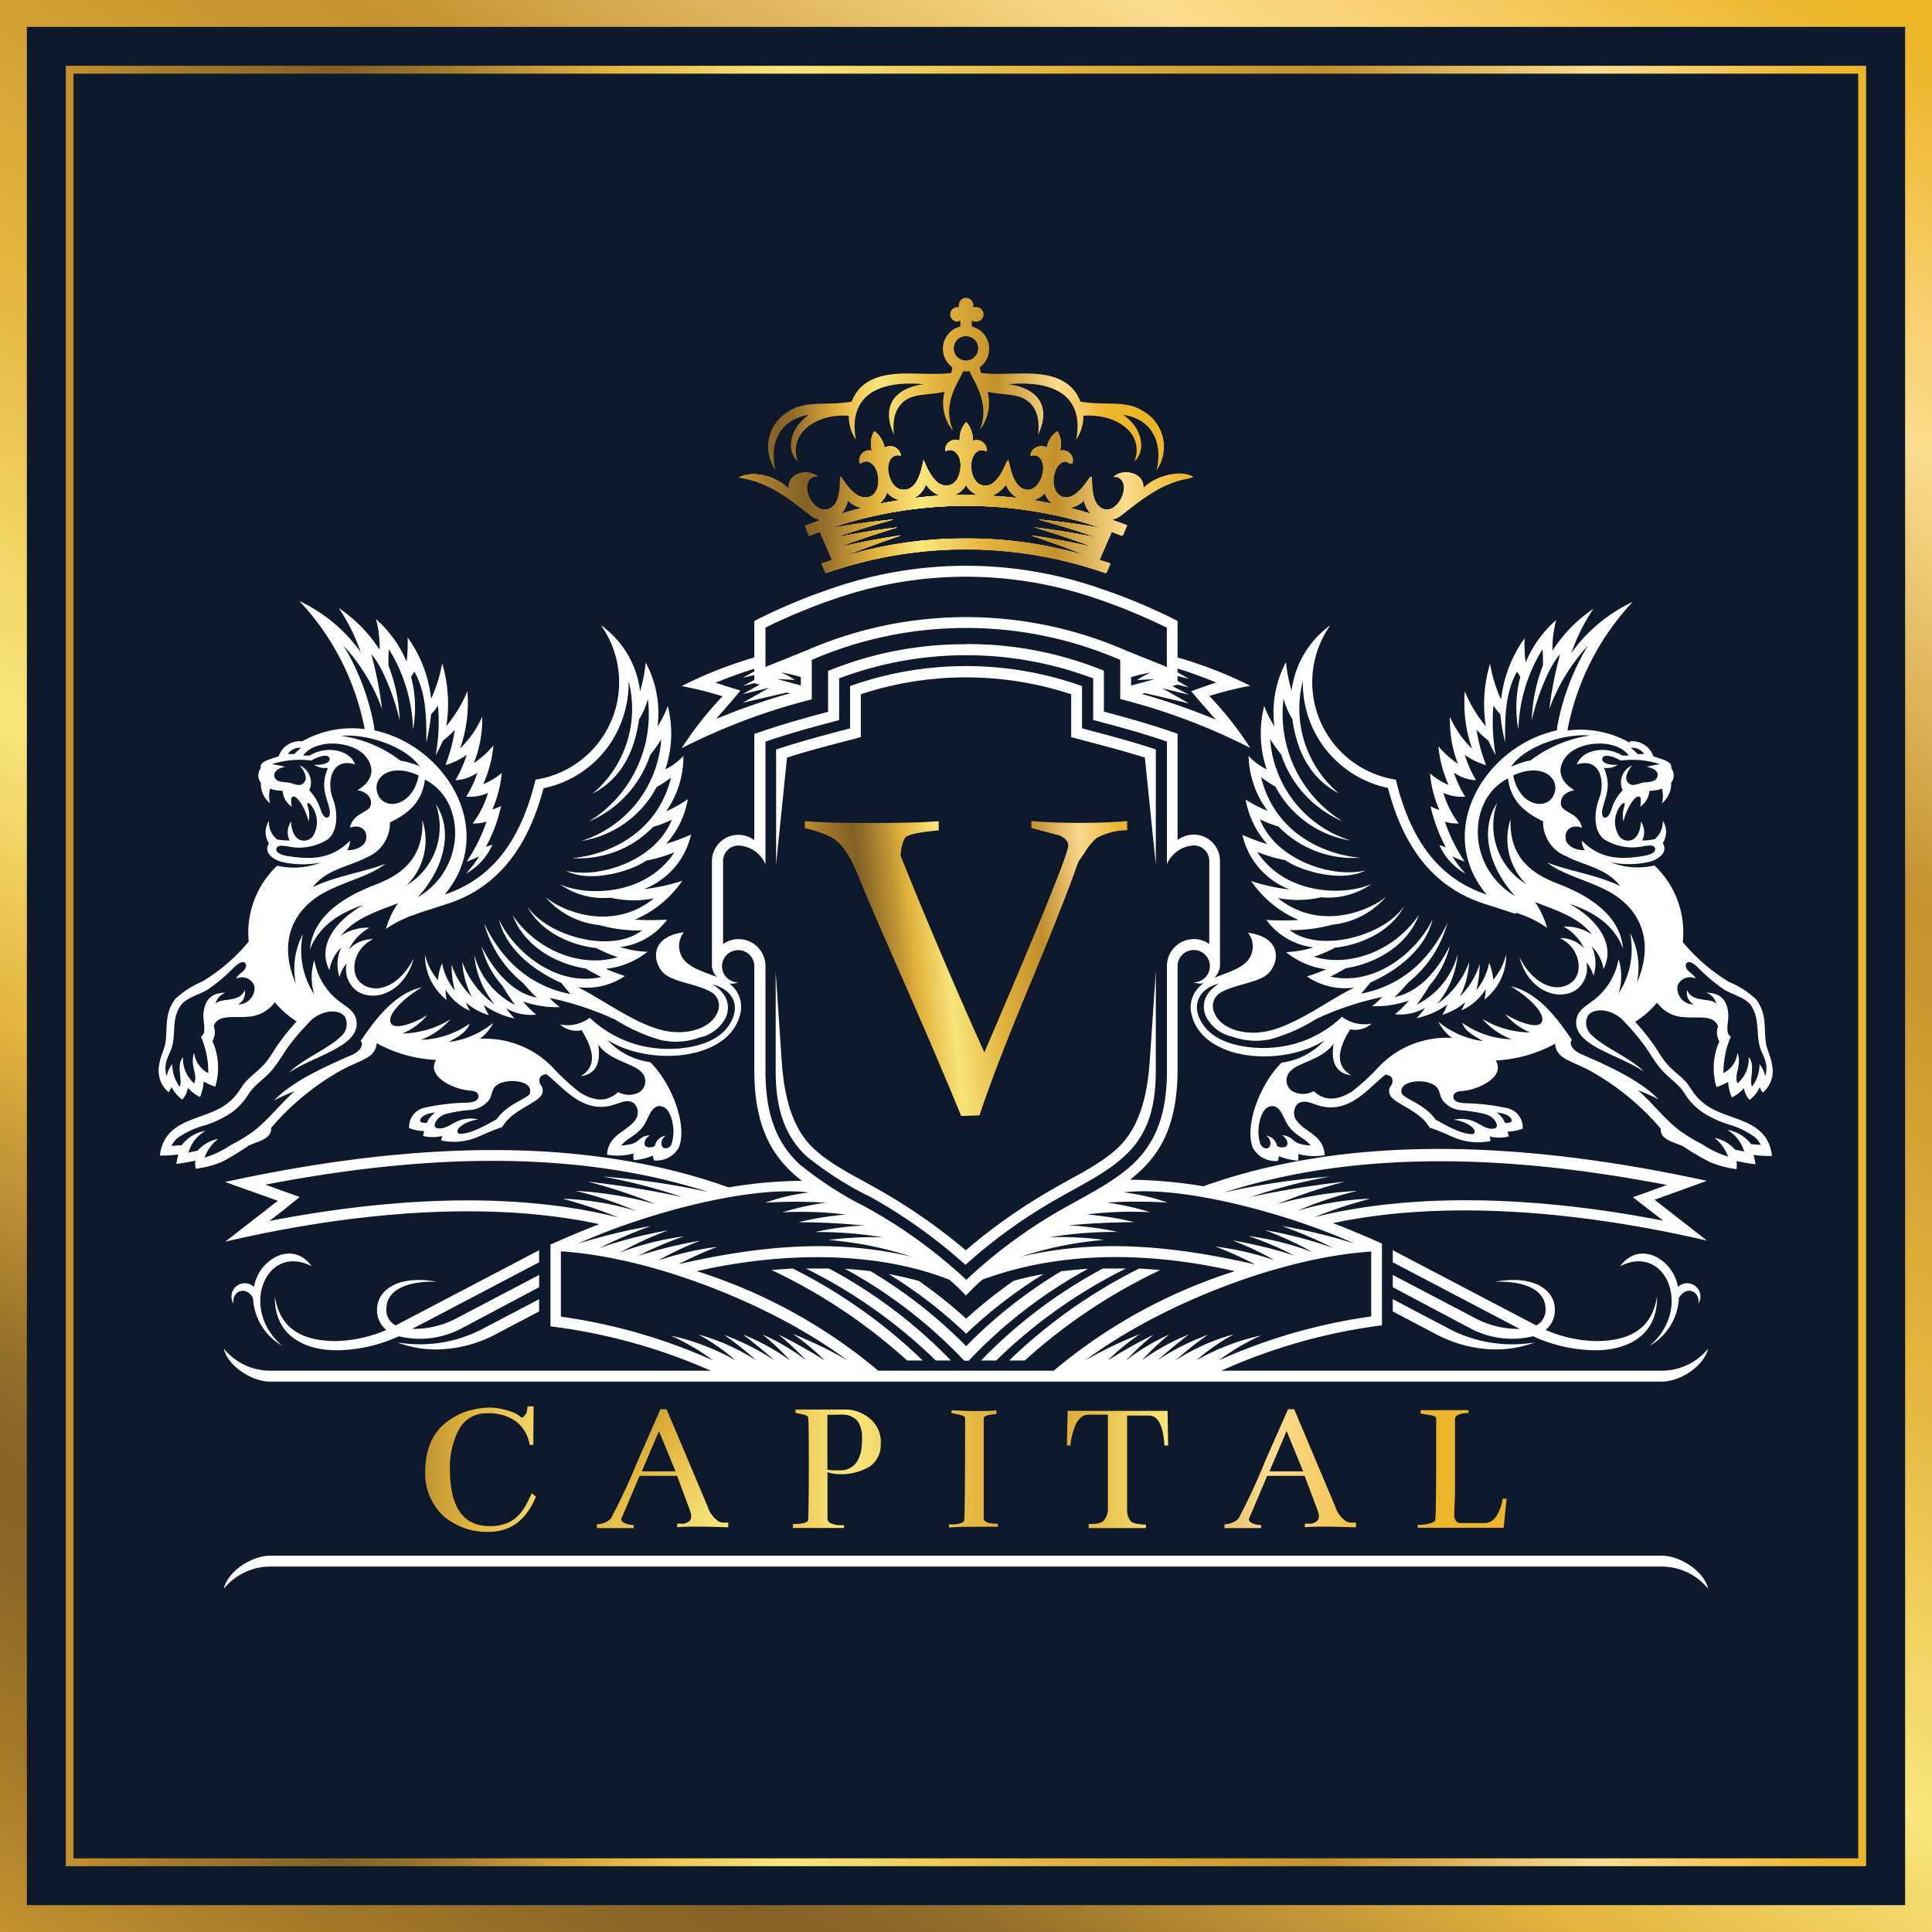
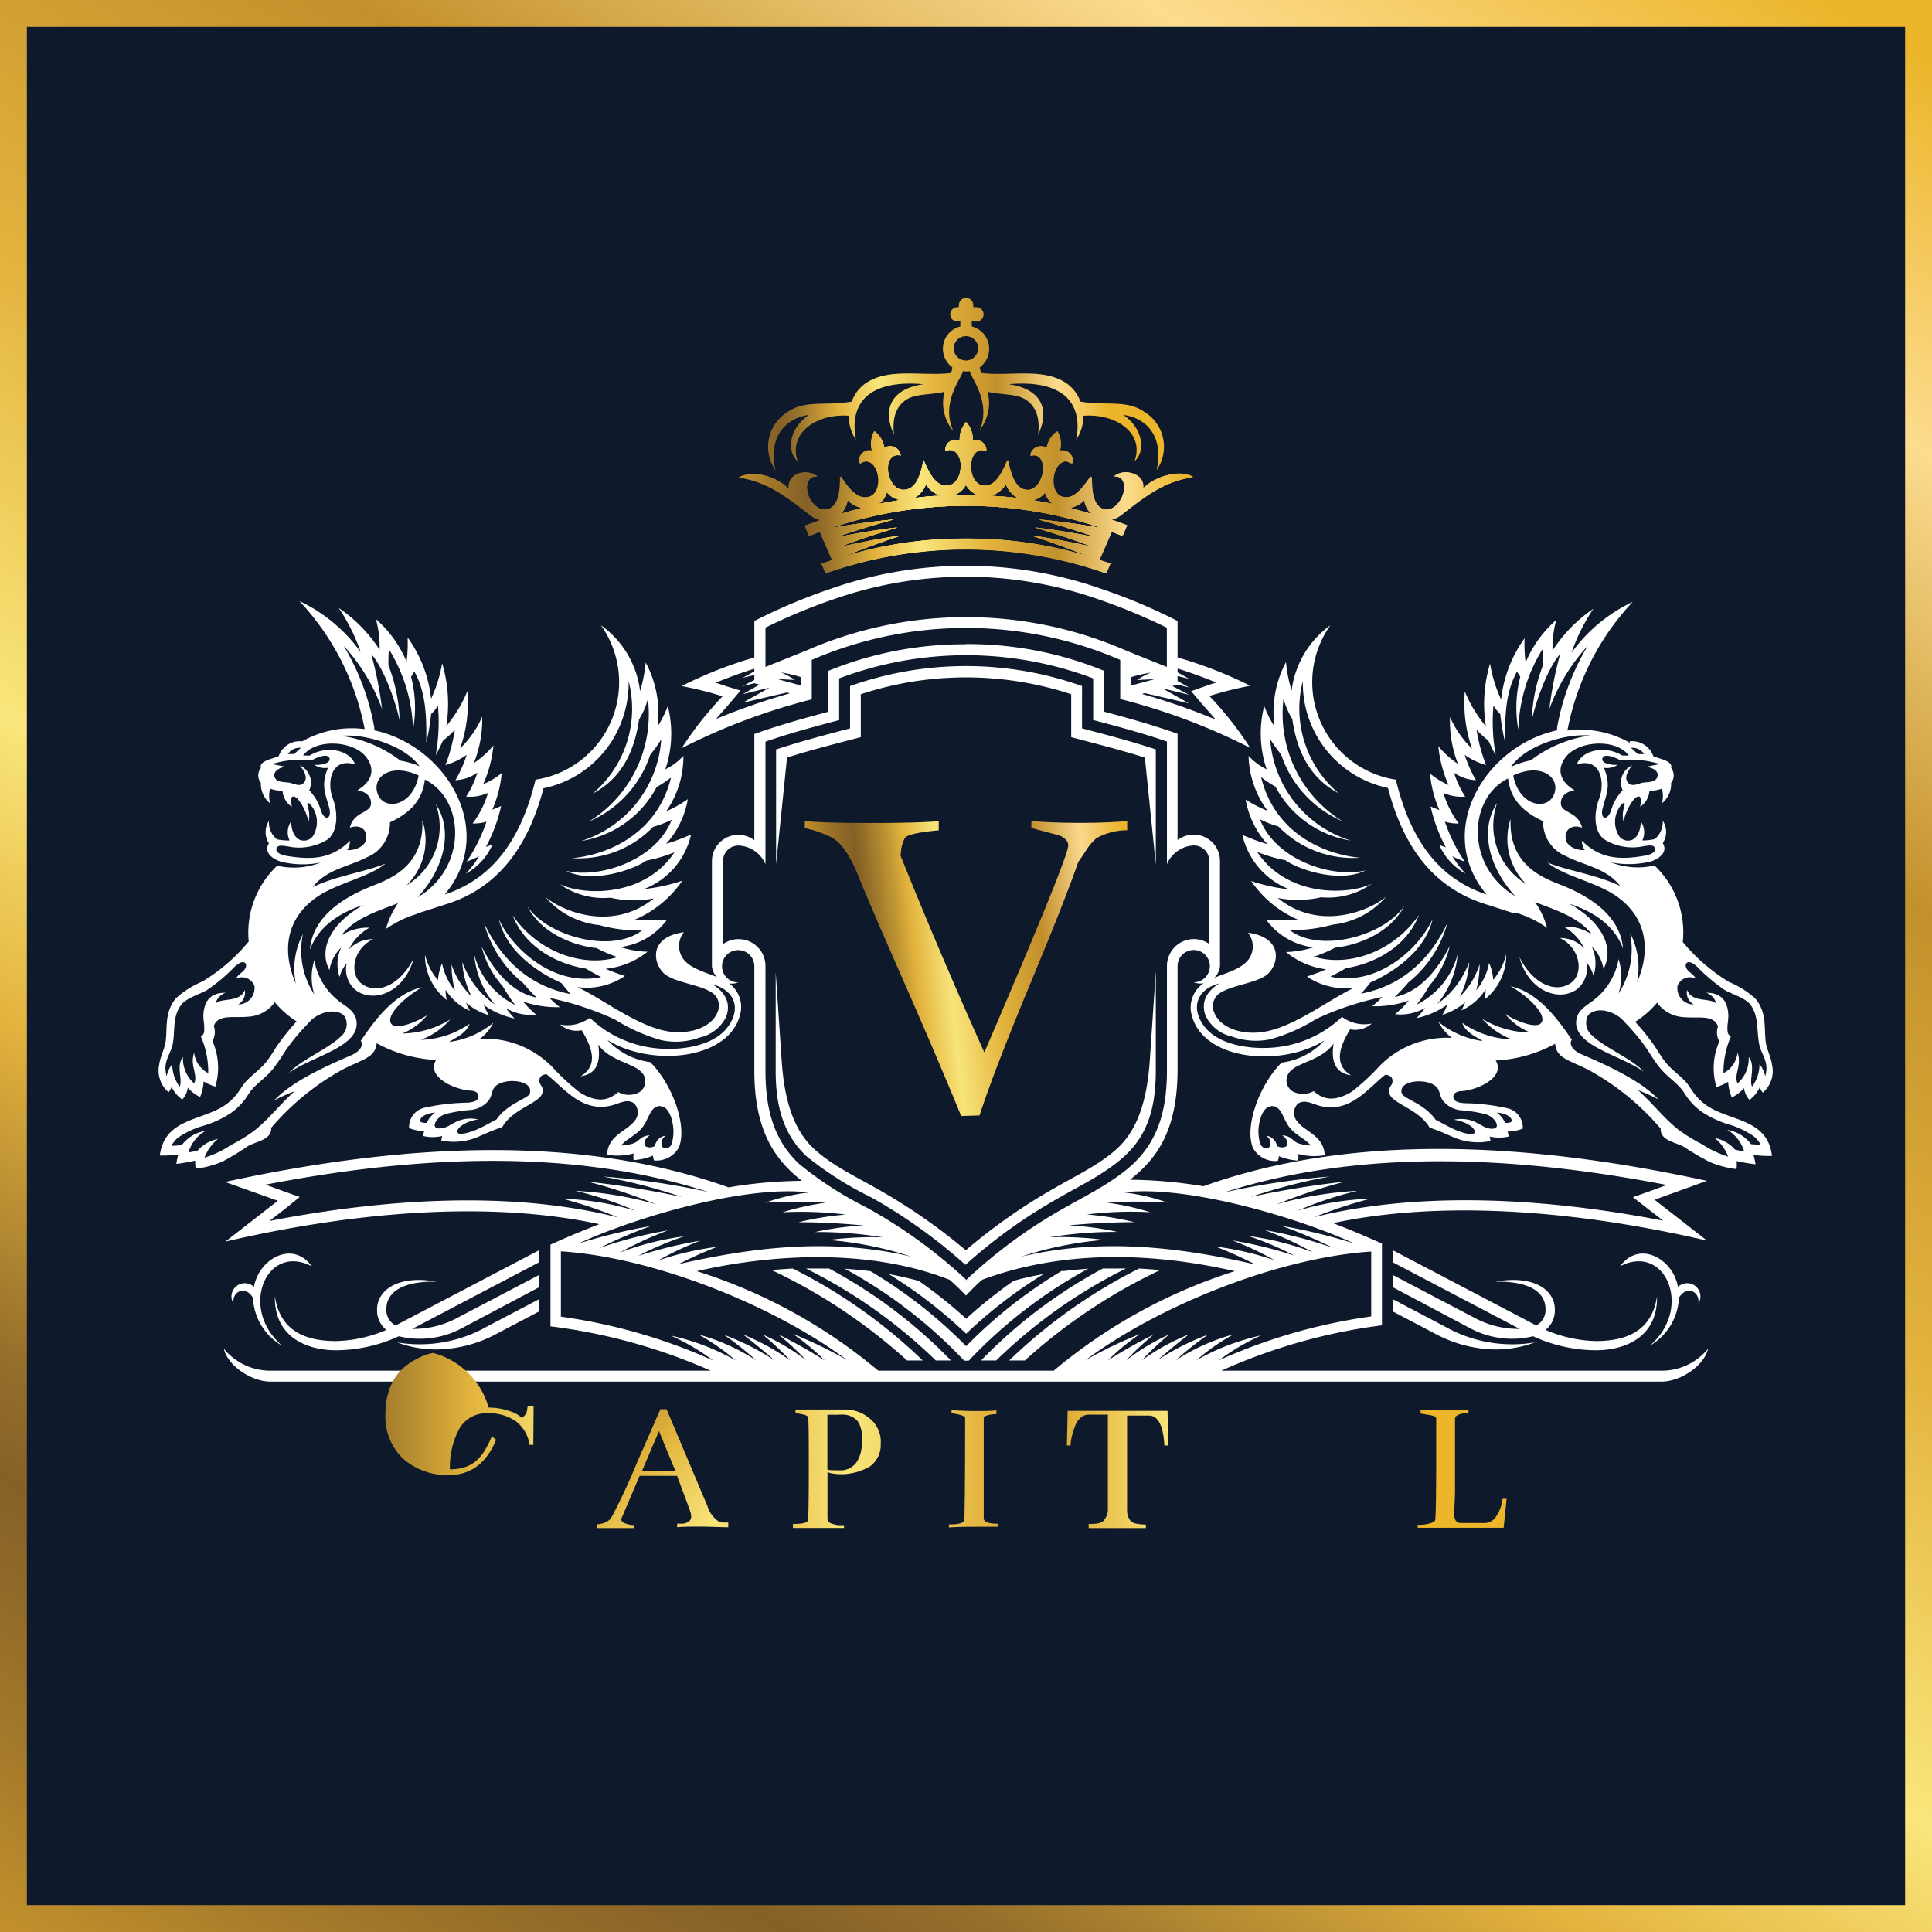
<svg xmlns="http://www.w3.org/2000/svg" xmlns:xlink="http://www.w3.org/1999/xlink" id="Layer_1" data-name="Layer 1" viewBox="0 0 189.07 189.07">
  <rect x="0" y="0" width="189.07" height="189.07" fill="#333333" stroke="none" />
  <defs>
    <style>.cls-1{fill:#0f192c;}.cls-2{fill:url(#New_Gradient_Swatch_3);}.cls-3{fill:url(#New_Gradient_Swatch_3-2);}.cls-4{fill:#fff;}.cls-10,.cls-11,.cls-19,.cls-4,.cls-5,.cls-6,.cls-7,.cls-8,.cls-9{fill-rule:evenodd;}.cls-5{fill:url(#New_Gradient_Swatch_3-3);}.cls-6{fill:url(#New_Gradient_Swatch_3-4);}.cls-7{fill:url(#New_Gradient_Swatch_3-5);}.cls-8{fill:url(#New_Gradient_Swatch_3-6);}.cls-9{fill:url(#New_Gradient_Swatch_3-7);}.cls-10{fill:url(#New_Gradient_Swatch_3-8);}.cls-11{fill:url(#New_Gradient_Swatch_3-9);}.cls-12{fill:url(#gold1_3);}.cls-13{fill:url(#gold1_3-2);}.cls-14{fill:url(#New_Gradient_Swatch_3-10);}.cls-15{fill:url(#New_Gradient_Swatch_3-11);}.cls-16{fill:url(#New_Gradient_Swatch_3-12);}.cls-17{fill:url(#New_Gradient_Swatch_3-13);}.cls-18{fill:url(#New_Gradient_Swatch_3-14);}.cls-19{fill:url(#gold1_3-3);}</style>
    <linearGradient id="New_Gradient_Swatch_3" x1="38.77" y1="218.23" x2="167.91" y2="-5.44" gradientUnits="userSpaceOnUse">
      <stop offset="0" stop-color="#c3912c" />
      <stop offset="0.06" stop-color="#a57a2a" />
      <stop offset="0.12" stop-color="#8e6828" />
      <stop offset="0.15" stop-color="#856127" />
      <stop offset="0.19" stop-color="#956f2b" />
      <stop offset="0.25" stop-color="#c09435" />
      <stop offset="0.3" stop-color="#e3b33d" />
      <stop offset="0.36" stop-color="#f1d263" />
      <stop offset="0.4" stop-color="#fae67b" />
      <stop offset="0.55" stop-color="#e3b33d" />
      <stop offset="0.7" stop-color="#c3912c" />
      <stop offset="0.85" stop-color="#fcdc8f" />
      <stop offset="0.98" stop-color="#ecb52a" />
    </linearGradient>
    <linearGradient id="New_Gradient_Swatch_3-2" x1="15.25" y1="106.39" x2="191.43" y2="106.39" xlink:href="#New_Gradient_Swatch_3" />
    <linearGradient id="New_Gradient_Swatch_3-3" x1="81.34" y1="60.57" x2="125.35" y2="60.57" xlink:href="#New_Gradient_Swatch_3" />
    <linearGradient id="New_Gradient_Swatch_3-4" x1="81.29" y1="60.57" x2="125.39" y2="60.57" xlink:href="#New_Gradient_Swatch_3" />
    <linearGradient id="New_Gradient_Swatch_3-5" x1="81.25" y1="60.57" x2="125.44" y2="60.57" xlink:href="#New_Gradient_Swatch_3" />
    <linearGradient id="New_Gradient_Swatch_3-6" x1="81.2" y1="60.57" x2="125.48" y2="60.57" xlink:href="#New_Gradient_Swatch_3" />
    <linearGradient id="New_Gradient_Swatch_3-7" x1="81.16" y1="60.57" x2="125.52" y2="60.57" xlink:href="#New_Gradient_Swatch_3" />
    <linearGradient id="New_Gradient_Swatch_3-8" x1="81.11" y1="60.57" x2="125.57" y2="60.57" xlink:href="#New_Gradient_Swatch_3" />
    <linearGradient id="New_Gradient_Swatch_3-9" x1="79.28" y1="49.44" x2="118.05" y2="49.44" xlink:href="#New_Gradient_Swatch_3" />
    <linearGradient id="gold1_3" x1="27.14" y1="155.61" x2="119.42" y2="155.61" gradientUnits="userSpaceOnUse">
      <stop offset="0" stop-color="#c18e2c" />
      <stop offset="0.06" stop-color="#a37829" />
      <stop offset="0.12" stop-color="#8c6626" />
      <stop offset="0.15" stop-color="#836025" />
      <stop offset="0.18" stop-color="#936e29" />
      <stop offset="0.25" stop-color="#be9433" />
      <stop offset="0.3" stop-color="#e2b33c" />
      <stop offset="0.36" stop-color="#efd162" />
      <stop offset="0.4" stop-color="#f8e47a" />
      <stop offset="0.55" stop-color="#e2b33c" />
      <stop offset="0.7" stop-color="#c18e2c" />
      <stop offset="0.85" stop-color="#fad98d" />
      <stop offset="0.98" stop-color="#e9b42b" />
    </linearGradient>
    <linearGradient id="gold1_3-2" x1="51.26" y1="136.2" x2="116.33" y2="201.26" xlink:href="#gold1_3" />
    <linearGradient id="New_Gradient_Swatch_3-10" x1="54.81" y1="155.61" x2="147.09" y2="155.61" xlink:href="#New_Gradient_Swatch_3" />
    <linearGradient id="New_Gradient_Swatch_3-11" x1="54.81" y1="155.61" x2="147.09" y2="155.61" xlink:href="#New_Gradient_Swatch_3" />
    <linearGradient id="New_Gradient_Swatch_3-12" x1="86.41" y1="155.61" x2="178.69" y2="155.61" xlink:href="#New_Gradient_Swatch_3" />
    <linearGradient id="New_Gradient_Swatch_3-13" x1="54.81" y1="155.61" x2="147.09" y2="155.61" xlink:href="#New_Gradient_Swatch_3" />
    <linearGradient id="New_Gradient_Swatch_3-14" x1="151.9" y1="284.44" x2="151.9" y2="161.99" xlink:href="#New_Gradient_Swatch_3" />
    <linearGradient id="gold1_3-3" x1="89.09" y1="107.39" x2="120.37" y2="104.1" xlink:href="#gold1_3" />
  </defs>
  <rect class="cls-1" x="10.12" y="13.17" width="186.44" height="186.44" transform="translate(197.88 200.93) rotate(180)" />
  <path class="cls-2" d="M197.88,200.93H8.81V11.86H197.88ZM11.44,198.3H195.25V14.49H11.44Z" transform="translate(-8.81 -11.86)" />
-   <path class="cls-3" d="M191.43,194.49H15.25V18.3H191.43ZM16,193.72H190.66V19.07H16Z" transform="translate(-8.81 -11.86)" />
-   <path class="cls-4" d="M35.28,165.17H171.4a5.83,5.83,0,0,1,4.57,2.17c-.38-1.69-2.7-3.24-4.57-3.24H35.28c-1.86,0-4.19,1.55-4.57,3.24A5.85,5.85,0,0,1,35.28,165.17Z" transform="translate(-8.81 -11.86)" />
  <path class="cls-4" d="M89.94,136a48.2,48.2,0,0,1,11.93,9h-1.48a50.17,50.17,0,0,0-12.71-9q1.11,0,2.22,0Zm26.8,0a48,48,0,0,0-11.92,9h1.48A49.82,49.82,0,0,1,119,136c-.75,0-1.49,0-2.23,0Zm3.55,0q1,.06,2.07.15A54.19,54.19,0,0,0,109.1,145h-1.53a51.47,51.47,0,0,1,12.72-9ZM108,137.21a46.17,46.17,0,0,0-4.64,3.7,45.07,45.07,0,0,0-4.64-3.7c-1-.27-2-.49-2.94-.67a46,46,0,0,1,7.58,5.84,46,46,0,0,1,7.58-5.84c-1,.18-2,.4-2.94.67Zm4.75-1a46.32,46.32,0,0,0-9.39,7.39A46.32,46.32,0,0,0,94,136.26q-1.26-.15-2.52-.24a46.79,46.79,0,0,1,11.69,9h.44a47,47,0,0,1,11.69-9q-1.26.09-2.52.24ZM86.39,136q-1,.06-2.07.15A54,54,0,0,1,97.58,145h1.53A51.47,51.47,0,0,0,86.39,136Z" transform="translate(-8.81 -11.86)" />
  <path class="cls-4" d="M145.11,134.18v1.21l12.42,6.52a9,9,0,0,1-4.26-1l-8.16-4.28v1.2l7.54,4a8.7,8.7,0,0,0,6.19.8,14.9,14.9,0,0,0,6.13,1.37c2.75,0,6.07-1.19,6-5.27-.53,3.49-3.13,4.37-6,4.37a13.2,13.2,0,0,1-4.91-1.09,2.44,2.44,0,0,0,.91-2c0-1.88-2-3.41-5.83-2.72,2.47-.07,4.92.58,4.92,2.7a1.69,1.69,0,0,1-.91,1.58l-14-7.34Zm25.13,9.39c4.29-3.63,1.59-10.1-2.88-7.79,1.61-2.19,4.08-1.16,5.13.6a4.39,4.39,0,0,1,.53,1.42,1.3,1.3,0,0,1,2,1.63c.17-1.23-1.21-1.8-1.91-.55a5.67,5.67,0,0,1-2.88,4.69ZM145.11,139l5.14,2.7a13.31,13.31,0,0,0,8.76,1.53,10.87,10.87,0,0,1-3.87.69,12.71,12.71,0,0,1-5.68-1.43l-4.35-2.29Z" transform="translate(-8.81 -11.86)" />
  <path class="cls-4" d="M61.57,134.18v1.21l-12.42,6.52a9,9,0,0,0,4.26-1l8.16-4.28v1.2l-7.54,4a8.7,8.7,0,0,1-6.19.8,14.86,14.86,0,0,1-6.13,1.37c-2.74,0-6.07-1.19-6-5.27.53,3.49,3.14,4.37,6,4.37a13.2,13.2,0,0,0,4.91-1.09,2.44,2.44,0,0,1-.91-2c0-1.88,2.05-3.41,5.83-2.72-2.47-.07-4.92.58-4.92,2.7a1.69,1.69,0,0,0,.91,1.58l14-7.34Zm-25.13,9.39c-4.29-3.63-1.58-10.1,2.88-7.79-1.61-2.19-4.07-1.16-5.13.6a4.39,4.39,0,0,0-.53,1.42,1.3,1.3,0,0,0-2,1.63c-.17-1.23,1.21-1.8,1.91-.55a5.67,5.67,0,0,0,2.88,4.69ZM61.57,139l-5.14,2.7a13.29,13.29,0,0,1-8.75,1.53,10.77,10.77,0,0,0,3.86.69,12.71,12.71,0,0,0,5.68-1.43l4.35-2.29Z" transform="translate(-8.81 -11.86)" />
  <path class="cls-4" d="M38.39,84.41a2.18,2.18,0,0,0-2.31,1.46c-.6.25-1.95.46-1.74,1.15a1.16,1.16,0,0,0,0,1.45,2.43,2.43,0,0,0,.9,2,2.86,2.86,0,0,1,0-1.43,3.68,3.68,0,0,0,1.22.21,2.06,2.06,0,0,0,.91,1.56c-.08-.41-.13-1,.13-1,.43-.09,1.26,1.3,1.5,2.44a2.5,2.5,0,0,0-.06-1.4c0-.13-.13-.37,0-.4s.29.18.41.35a2.62,2.62,0,0,1,.08,2.89,1.08,1.08,0,0,1-1.06.42c-.72-.11-1.06-1-1.07-1.86a1.85,1.85,0,0,0-.15,1.86A5.54,5.54,0,0,1,35.91,94a2.14,2.14,0,0,1-.78-1.8,2,2,0,0,0,0,2.19c-.56.89.38,1.57,1.22,1.81a9,9,0,0,0,3.85.07,7.22,7.22,0,0,1-4.26.31A9,9,0,0,0,33.15,104h0a17.77,17.77,0,0,1-4.55,3.92A8.88,8.88,0,0,0,26,109.58c-1.15,1.46-.77,2.87-1,4.34-.12.65-.52,1.4-.61,2.13a2.78,2.78,0,0,0,.92,2.7,2.22,2.22,0,0,0,.29-.52,3.18,3.18,0,0,0,1.05,1.23,2.11,2.11,0,0,0,.54-1.16,3.77,3.77,0,0,0,1.2.92,4.73,4.73,0,0,0,.35-1.53,5.25,5.25,0,0,0,1.14.51,6.42,6.42,0,0,0-.28-4.46,1.77,1.77,0,0,0,.13-1.48c.44-1.17,1.93-.77,3.3-.9a3.44,3.44,0,0,0,2.67-1.42h0a9.18,9.18,0,0,0,2.14,1.88,21.72,21.72,0,0,0-1.64,2c-.5.67-.89,1.43-1.43,2.07s-1.25,1.14-1.84,1.75-.79,1.42-2,2.3c-2.23,1.63-6,1.28-6.48,5a10.87,10.87,0,0,0,1.81-.1,5.78,5.78,0,0,0-.19.92,17.48,17.48,0,0,0,1.85-.32,3,3,0,0,0,.05.79,9.41,9.41,0,0,0,2.62-.7A25.93,25.93,0,0,0,33.1,124c.84-.45,2.32-.62,2.25-1.77a25,25,0,0,1,6.59-5.48c1.1-.65,2.24-1,2.94-1.48a1.67,1.67,0,0,0,.79-1.32,13.44,13.44,0,0,0,5.82,1.64c-1,1.6,1.71,2.89,3.34,3,.34,0,.85.14.8.61s-.67.53-1.07.57a20.62,20.62,0,0,0-4.19.49,1.92,1.92,0,0,0-1.52,2,4.33,4.33,0,0,0,1.48.29,2,2,0,0,0-.11.48,4,4,0,0,0,1.86,0,3.39,3.39,0,0,0-.08.44,6,6,0,0,0,3.6-.36c.71-.3,1.43-.65,2.36-.95,1-1.8,3.71-2.35,3.93-3.35.14-.62-.26-.73-.29-1.11s.13-.65.68-.72c1.71,1.32,3.53,3.93,6.6,3,.65-.2,1.39-.61,2-.13a1.27,1.27,0,0,1,0,1.74c-.78,1-2.57,1.37-2.66,3.27a6,6,0,0,0,2.6-.12,2,2,0,0,0,0,.65,5.66,5.66,0,0,0,1.89-.44,1.88,1.88,0,0,0,.1.47,2.49,2.49,0,0,0,2.44-1.28c.84-2.11-.64-6.18-2.81-8.34a6.91,6.91,0,0,1-4.19-2.17c4.25,2.69,12.24,2,13.06-2.82a2.86,2.86,0,0,0-1.49-2.93c-1.29-.73-3.08-1-4-2a2.15,2.15,0,0,1-.08-2.79c-3.57.48-3,3.17-1.87,4.1,1,.8,3.23,1,4.45,1.71a1.53,1.53,0,0,1,.69,2.05c-.62,1.54-3,2.31-5.37,1.73-2.86-.7-5.89-3.06-8.31-4.22a6.66,6.66,0,0,0,4.64-1.09,18.4,18.4,0,0,1-1.89-.7A7.82,7.82,0,0,0,72.18,105a9.62,9.62,0,0,1-2.68-.46,6.65,6.65,0,0,0,4.59-2.68,28,28,0,0,1-3.16,0,10.7,10.7,0,0,0,4.65-3.81,17.65,17.65,0,0,1-3.76.82,7.48,7.48,0,0,0,4.62-5.34,20.12,20.12,0,0,1-2.44.91,8.72,8.72,0,0,0,2.12-4.37A11.9,11.9,0,0,1,74,91.26a9.36,9.36,0,0,0,1.69-5.43,5.92,5.92,0,0,1-1.77,1.32,10.91,10.91,0,0,0,.24-6.2,9.91,9.91,0,0,1-1,2A10.43,10.43,0,0,0,72,76.7a14.28,14.28,0,0,1-.55,2.8,9.27,9.27,0,0,0-3.83-6.45,9.64,9.64,0,0,1-6.4,15.11c-1.33,5.45-3.88,9.58-8.89,11.24,5.21-6.22.13-14.56-6.89-16.07l0-.27a23.49,23.49,0,0,0-3-8,18.37,18.37,0,0,1,3.76,6.19,37.13,37.13,0,0,0-1.06-5.38l0,0c1.2,1.32,2.38,4.61,2.78,6.5a16.17,16.17,0,0,0-1.1-5.4c0-.53,0-1,.05-1.57v0a15.67,15.67,0,0,1,2.36,7.86,11.94,11.94,0,0,0-.19-5.17c.14-.23.23-.35.32-.51,1.12,2,1.2,4.32,1.17,6.95a22.27,22.27,0,0,0,.47-2.79,3.93,3.93,0,0,0,.67-.83,18.15,18.15,0,0,1-.22,4.84c.31-.51.54-1.07.72-1.42a8.85,8.85,0,0,0,1.15-1.05,16,16,0,0,1-.92,3.45,6.79,6.79,0,0,0,2.08-1,11.66,11.66,0,0,1-1.1,2.48,4,4,0,0,0,2.15-.74,9.64,9.64,0,0,1-1.1,2.35,4.3,4.3,0,0,0,2-.31l.14-.06a9.37,9.37,0,0,1-1.51,3,4.36,4.36,0,0,0,1.36-.18,16.38,16.38,0,0,1-1.94,3.91,11.14,11.14,0,0,0,1.22-.52,10.66,10.66,0,0,1-1.3,1.7A6,6,0,0,0,57,94.52l-.64.22a15.25,15.25,0,0,0,1.49-4c-.28.13-.57.24-.86.35a11.36,11.36,0,0,0,.92-3.58A7,7,0,0,1,56.1,88.6a12.14,12.14,0,0,0,1-3.79,9.21,9.21,0,0,1-1.92,1.73A11.5,11.5,0,0,0,56,82a9.89,9.89,0,0,1-2.16,3.1,13.49,13.49,0,0,0,.71-5.61,13,13,0,0,1-2.06,3.42,13.89,13.89,0,0,0-.41-6.14A13.78,13.78,0,0,1,51,80.24a12.57,12.57,0,0,0-2.3-6,14.45,14.45,0,0,1-.1,2.38,11.34,11.34,0,0,0-3-4.17,10.51,10.51,0,0,1,.36,3,14.23,14.23,0,0,0-4-4.09,18.55,18.55,0,0,1,2.15,4.32,15.46,15.46,0,0,0-6-5A25.24,25.24,0,0,1,44.5,83.21a9.83,9.83,0,0,0-6.11,1.2Zm13,36.34a2.25,2.25,0,0,0-.81,1c-.23,0-.63,0-.65-.21,0-.43.73-.76,1.46-.8Zm-13.26-34c.43.51.84,1.22.43,1.7s-1,.07-1.49,0-1.34,0-1.42-.7c0-.47.49-.75,1.08-.85-.44-.11-.87-.18-1.31-.26a8.87,8.87,0,0,1,3.85-.35c.47-.29,1.61-.75,1.78-.24s-.86.72-1.5.65a1.91,1.91,0,0,0,1.36.3c-.76,1.78-.19,2.67.14,4,.07.29.09.8-.2.87s-.53-.38-.63-.67a4.65,4.65,0,0,0-1.15-2,1.82,1.82,0,0,0-.94-2.44Zm.38-1c1.28-1.66,5-1.4,6.18.26.92,1.25.41,2.42-.9,3.18.89.16,1.34.65,1.33,1.28,0,1-1.7.77-2.07,2.39,1.07-.39,1.78.28,1.58,1.19-.16.68-1.12,1.06-1.84,1a1.66,1.66,0,0,0,.27-.91C41.18,96,39.21,96,36.86,95.62c-.39-.07-1.09-.27-1-.7s.7-.28,1.07-.24A5.26,5.26,0,0,0,40.89,94c1-.8,1-2.63.51-3.94-.64-1.58-.21-4.13,2.16-3.39-.5-1.41-2.78-1.9-4.44-.87-.22,0-.45,0-.65,0Zm-.27-.68c-.23.19-.44.39-.64.59a6,6,0,0,0-.62,0,1.38,1.38,0,0,1,1.26-.62Zm11.54,2.68c-.55,2.94-3.17,3.45-3.92,2-.83-1.66,1-3.35,3.92-2Zm.21-.85A8,8,0,0,0,48,86.3a12.41,12.41,0,0,0-5.8-2.43c2.64-.23,6.48,1.13,7.72,3.06Zm-.41,14.38,3.11-1C58,98.52,60.64,94.14,62,89a10.39,10.39,0,0,0,7.53-6.26,10.64,10.64,0,0,0,.8-4.21,10.85,10.85,0,0,1-3.53,11c3.29-1.72,4.21-4.91,4.55-7.27a7,7,0,0,0,.86-2,12.32,12.32,0,0,1-5.77,12,10.76,10.76,0,0,0,6-6.53,14.64,14.64,0,0,0,1.08-1.51,11.22,11.22,0,0,1-7.82,9.94,10.12,10.12,0,0,0,7.37-5.28,10.37,10.37,0,0,0,1.41-.93c-1.35,5.52-6.2,7.58-9.69,7.89a10.12,10.12,0,0,0,7.94-3.06,11.05,11.05,0,0,0,1.82-.7c-1.57,4-7.1,5.8-10.34,5,2.52,1.28,6.54-.07,7.85-1a14.82,14.82,0,0,0,2.75-.81c-2.88,4.35-8.71,4.28-11.2,3.13a7.38,7.38,0,0,0,4.94,1.31,10.19,10.19,0,0,0,4.25.07c-4.09,3.31-9,1.24-10.61-.13a8,8,0,0,0,5.26,2.74,14.89,14.89,0,0,0,4.18.53c-3,2.3-9.27.55-11.22-2.37,1.42,2.74,4.66,3.87,6.77,4.09a13.18,13.18,0,0,0,2,.86l.16,0c-3.39,1.09-7.84-.41-10.36-4.06,1.28,3.32,4.67,4.83,7.17,5.21.41.26,1,.56,1.49.83-4.72,1-8.75-2.88-10-5.64.62,2.69,3.09,4.86,6.11,6.22.28.36.58.72.89,1.08-3.83-.74-6.64-3.14-8.45-6.92A11.35,11.35,0,0,0,60,108.06c.43.5.87,1,1.34,1.43-2.3-.46-4.1-2.43-5.4-5A9.07,9.07,0,0,0,58,108.36a19.06,19.06,0,0,0,1.22,1.85,7.73,7.73,0,0,1-4-4.92,8.71,8.71,0,0,0,2,4.86A8.61,8.61,0,0,1,54.05,106a8.45,8.45,0,0,0,.92,3.39A7.64,7.64,0,0,1,53,106.25a10.1,10.1,0,0,0,.33,2.56,6.21,6.21,0,0,1-1.26-2.68,5.23,5.23,0,0,0-.4,1.66,6.15,6.15,0,0,1-1.27-2.51,5.55,5.55,0,0,0,2.13,4.44,3.72,3.72,0,0,1-.11-1,5.31,5.31,0,0,0,2.38,2.06,4.48,4.48,0,0,1-.38-.8,6,6,0,0,0,2.24,1.23,5.07,5.07,0,0,1-.5-1,8,8,0,0,0,3,1.32,9.57,9.57,0,0,1-.82-1,4.78,4.78,0,0,0,2.94.62A9.36,9.36,0,0,1,60,109.87a10,10,0,0,0,3.6.55,6.27,6.27,0,0,1-1-.9,29.87,29.87,0,0,1,6.41,2.12l.26.16a17.07,17.07,0,0,0,4.25,1.85,6.83,6.83,0,0,0,3.77-.26,3.76,3.76,0,0,0,2.57-2c.34-.84.39-2.14-1.32-3.2,2.26.6,2.79,2.44,1.48,4.18-1.42,1.91-4.65,2.29-6.84,2.09a11,11,0,0,1-6.65-3,3.67,3.67,0,0,1-2.9.66,2.39,2.39,0,0,0,2.1.56c1.12,1.82,1.59,3.48-.09,4.5,1.48-.2,2-1.28,1.71-3.11,1,1.51,3.34,1.85,4.1,2.59a1.27,1.27,0,0,1-.05,2.07,2.13,2.13,0,0,1-2.09,0c-.71.61-1.75,1.25-3.73.06a21.54,21.54,0,0,1-2.73-2.52,9.21,9.21,0,0,0-7.08-2.75,4.44,4.44,0,0,0,1.32-1.57,8.59,8.59,0,0,1-4.33,1.88c.59-.4,1.68-.83,2-1.78A8.78,8.78,0,0,1,50,113.62a7.28,7.28,0,0,0,2.88-2A9.23,9.23,0,0,1,48.19,113a6.31,6.31,0,0,0,2.44-1.8c-1.14.73-3.06,1.46-3.52.86-.61-.79,1.28-2.61,3-3.58-3,.62-5.12,4-6,5.24.28.31.08,1-1,1.44-2.3,1-5.7,2.5-7.47,4.39a17.47,17.47,0,0,1,2-.9c-1.53,1.38-2.5,2.72-4,3.9a16.51,16.51,0,0,1-2.26,1.38,9.61,9.61,0,0,1-2.56,1.22,4.34,4.34,0,0,1,1.32-1.83,3.59,3.59,0,0,0-2,1.15l-.89.18a3.59,3.59,0,0,1,1.67-2.12,3.64,3.64,0,0,0-2.33,1.4l-1,.07a2.51,2.51,0,0,1,.63-.8A8.38,8.38,0,0,1,28.82,122a10.09,10.09,0,0,0,2.63-1.25,6.19,6.19,0,0,0,1.68-1.82,4.44,4.44,0,0,1,.46-.59c.6-.63,1.31-1.12,1.87-1.8s1-1.43,1.47-2.12a20.78,20.78,0,0,1,1.58-1.93l.78-.83c1.29-1.08,2.83-1,3.29-.26a1.56,1.56,0,0,1-.42,1.9c-1.22,1.2-3.88,2.27-5.06,3.54,2.2-1.55,6.45-2.44,6.61-4.65.08-1.25-.89-1.73-1.65-2.3a6.43,6.43,0,0,1-2.49-4.06,5.54,5.54,0,0,0,0,3.35,7.83,7.83,0,0,1-1.12-5.9,7.26,7.26,0,0,0-.69,4.84c-1.48-3.4-.75-6.37,1.78-8.27,2-1.53,5.33-2.09,7-3.47-2,.81-4.93,1.22-7.12,2.3,1.33-1.76,3.54-2,5.31-2.93a3.62,3.62,0,0,0,2.24-3.41c2-.94,3.18-2.17,3.42-4.19,4,2,4.12,8.68-.7,11.52,2.42-2.63,3.6-6.35,1.77-9.12a6.68,6.68,0,0,1-2.86,7.95,6.19,6.19,0,0,0,1.54-6.38c.2,4.55-3.22,5.78-5,6.48-2.67,1.07-5.73,2.93-6,6.19.85-2.23,2.76-3.55,5.25-4.38-3,1.68-4.5,4.17-3.34,6.39a3.93,3.93,0,0,1,1.15-2.21,3.87,3.87,0,0,0-.16,2.88,3.21,3.21,0,0,1,.7-1.33,2.6,2.6,0,0,0,1,2.7c1.82,1.2,4.72,0,5.55-3.19-1.29,2.57-3.53,3.61-5.08,2.48-1.21-.89-.93-3.36,1.11-4.36a3.17,3.17,0,0,0-2.36,1,4.81,4.81,0,0,1,2-2.12,4.64,4.64,0,0,0-2.77.77c1.32-1.71,3.52-2.37,5.57-3.17a8.35,8.35,0,0,0-1.18,2.52,10.61,10.61,0,0,1,3-1.46Zm23.91,18.86c.74,0,1.07,1.22,1.12,1.53a4.12,4.12,0,0,1-.07,2.12.62.62,0,0,1-.76.42c-.33-.14-.37-.84.18-1.21a1.24,1.24,0,0,0-1.06,1,.92.92,0,0,1-.86.07c-.28-.21-.2-.74.36-1.11-1,.07-1,.64-1.73.83a4.34,4.34,0,0,1-1.07.17c.58-.72,1.52-1,2.14-1.86s.73-2.06,1.75-2Zm-12.79-1.32c-.17.55-2.21,1-3.31,2.6-.29.11-1.22.71-2.17,1.08-.7.27-1.48.43-1.61.22-.25-.42.74-1.14,2-1.31a3.29,3.29,0,0,0-2,.16c-.72.31-1.23.83-2,.7-.57-.1-.14-1.09.81-1.39a13.55,13.55,0,0,1,2.35-.39,2.58,2.58,0,0,0,1.91-1c.32-.48.22-1,.67-1.37.95-.82,3.69-.55,3.31.71ZM28.47,113.3a8.65,8.65,0,0,1,.72,3.58,2.57,2.57,0,0,1-1.38-2c-.45,1.27.41,2.14,0,3a3.19,3.19,0,0,1-1.09-2.57c-.71.84,0,2.24-.33,2.89a3.64,3.64,0,0,1-.72-2.2,2.7,2.7,0,0,0-.55,1.18c-.42-1.46.39-2.08.6-3.18.25-1.37-.06-2.68.86-3.85.49-.62,1.77-1,2.47-1.39a17,17,0,0,0,2.71-2.28c.33-.3.73-.58,1-.41.13.09.22.33,0,.65s-.7.53-.84.91a1.3,1.3,0,0,1,1.79.73,1.61,1.61,0,0,1-1.59,1.8,1.34,1.34,0,0,0,.64-1.42c-.49,1.31-2.36.7-2.87,1.37a1.53,1.53,0,0,1,1-1.1c-1.71,0-2.12,1.07-2.18,2.22,0,.51.13,1,.08,1.49A.63.63,0,0,1,28.47,113.3Z" transform="translate(-8.81 -11.86)" />
  <path class="cls-4" d="M168.29,84.41a2.2,2.2,0,0,1,2.32,1.46c.59.25,1.94.46,1.74,1.15a1.17,1.17,0,0,1,0,1.45,2.43,2.43,0,0,1-.9,2,2.75,2.75,0,0,0,0-1.43,3.68,3.68,0,0,1-1.22.21,2.06,2.06,0,0,1-.91,1.56c.08-.41.13-1-.13-1-.43-.09-1.26,1.3-1.5,2.44a2.59,2.59,0,0,1,.06-1.4c0-.13.13-.37,0-.4s-.3.18-.42.35a2.63,2.63,0,0,0-.07,2.89,1.07,1.07,0,0,0,1.06.42c.71-.11,1.06-1,1.06-1.86a1.85,1.85,0,0,1,.15,1.86,5.47,5.47,0,0,0,1.21-.13,2.18,2.18,0,0,0,.79-1.8,2,2,0,0,1,0,2.19c.55.89-.39,1.57-1.22,1.81a9.05,9.05,0,0,1-3.86.07,7.25,7.25,0,0,0,4.27.31,9,9,0,0,1,2.77,7.49h0a17.94,17.94,0,0,0,4.55,3.92,8.75,8.75,0,0,1,2.59,1.65c1.15,1.46.77,2.87,1,4.34.11.65.51,1.4.6,2.13a2.77,2.77,0,0,1-.91,2.7,2.26,2.26,0,0,1-.3-.52,3.18,3.18,0,0,1-1,1.23,2.18,2.18,0,0,1-.54-1.16,3.73,3.73,0,0,1-1.19.92,4.5,4.5,0,0,1-.36-1.53,5.25,5.25,0,0,1-1.14.51,6.42,6.42,0,0,1,.28-4.46,1.77,1.77,0,0,1-.13-1.48c-.44-1.17-1.93-.77-3.3-.9a3.4,3.4,0,0,1-2.66-1.42h0a9.43,9.43,0,0,1-2.15,1.88,21.72,21.72,0,0,1,1.64,2c.5.67.89,1.43,1.43,2.07s1.26,1.14,1.84,1.75.79,1.42,2,2.3c2.24,1.63,6.05,1.28,6.48,5a10.87,10.87,0,0,1-1.81-.1,7.18,7.18,0,0,1,.2.92,17.66,17.66,0,0,1-1.86-.32,3,3,0,0,1,0,.79,9.48,9.48,0,0,1-2.63-.7,27.16,27.16,0,0,1-2.54-1.49c-.84-.45-2.32-.62-2.25-1.77a25,25,0,0,0-6.59-5.48c-1.1-.65-2.23-1-2.94-1.48A1.67,1.67,0,0,1,161,114a13.44,13.44,0,0,1-5.82,1.64c1,1.6-1.71,2.89-3.34,3-.33,0-.85.14-.8.61s.67.53,1.07.57a20.79,20.79,0,0,1,4.2.49,1.93,1.93,0,0,1,1.52,2,4.44,4.44,0,0,1-1.49.29,2.59,2.59,0,0,1,.12.48,4.06,4.06,0,0,1-1.87,0,2.26,2.26,0,0,1,.08.44,6,6,0,0,1-3.6-.36c-.71-.3-1.43-.65-2.36-.95-1-1.8-3.71-2.35-3.93-3.35-.14-.62.26-.73.3-1.11s-.13-.65-.69-.72c-1.71,1.32-3.53,3.93-6.6,3-.65-.2-1.38-.61-2-.13a1.27,1.27,0,0,0,0,1.74c.78,1,2.57,1.37,2.66,3.27a6,6,0,0,1-2.6-.12,2,2,0,0,1,0,.65,5.72,5.72,0,0,1-1.89-.44,1.52,1.52,0,0,1-.1.47,2.5,2.5,0,0,1-2.44-1.28c-.84-2.11.64-6.18,2.81-8.34a6.88,6.88,0,0,0,4.19-2.17c-4.25,2.69-12.23,2-13.06-2.82a2.86,2.86,0,0,1,1.49-2.93c1.29-.73,3.08-1,4-2a2.15,2.15,0,0,0,.09-2.79c3.56.48,3,3.17,1.86,4.1-1,.8-3.23,1-4.45,1.71a1.54,1.54,0,0,0-.69,2.05c.62,1.54,3,2.31,5.37,1.73,2.86-.7,5.89-3.06,8.31-4.22a6.62,6.62,0,0,1-4.63-1.09,19.13,19.13,0,0,0,1.88-.7,7.75,7.75,0,0,1-3.93-1.69,9.75,9.75,0,0,0,2.68-.46,6.67,6.67,0,0,1-4.6-2.68,28,28,0,0,0,3.16,0,10.7,10.7,0,0,1-4.65-3.81,17.65,17.65,0,0,0,3.76.82,7.5,7.5,0,0,1-4.62-5.34,20.12,20.12,0,0,0,2.44.91,8.81,8.81,0,0,1-2.12-4.37,11.9,11.9,0,0,0,2.15,1.11A9.36,9.36,0,0,1,131,85.83a5.92,5.92,0,0,0,1.77,1.32,10.91,10.91,0,0,1-.24-6.2,10.45,10.45,0,0,0,1,2,10.5,10.5,0,0,1,1.13-6.3,14.28,14.28,0,0,0,.55,2.8A9.31,9.31,0,0,1,139,73.05a9.65,9.65,0,0,0,6.41,15.11c1.32,5.45,3.87,9.58,8.88,11.24-5.2-6.22-.12-14.56,6.9-16.07l0-.27a23.7,23.7,0,0,1,3-8,18.53,18.53,0,0,0-3.76,6.19,37.13,37.13,0,0,1,1.06-5.38l0,0c-1.2,1.32-2.38,4.61-2.78,6.5a16.17,16.17,0,0,1,1.1-5.4c0-.53,0-1-.05-1.57v0a15.77,15.77,0,0,0-2.36,7.86,11.94,11.94,0,0,1,.19-5.17c-.14-.23-.23-.35-.32-.51-1.12,2-1.2,4.32-1.16,6.95a20.68,20.68,0,0,1-.48-2.79,4.28,4.28,0,0,1-.67-.83,18.58,18.58,0,0,0,.22,4.84c-.31-.51-.54-1.07-.72-1.42a9.55,9.55,0,0,1-1.15-1.05,16.08,16.08,0,0,0,.93,3.45,6.74,6.74,0,0,1-2.09-1,12.18,12.18,0,0,0,1.1,2.48,4,4,0,0,1-2.15-.74,9.64,9.64,0,0,0,1.1,2.35,4.3,4.3,0,0,1-2-.31l-.14-.06a9.37,9.37,0,0,0,1.51,3,4.36,4.36,0,0,1-1.36-.18,16.38,16.38,0,0,0,1.94,3.91,11,11,0,0,1-1.21-.52,10.59,10.59,0,0,0,1.29,1.7,5.94,5.94,0,0,1-2.56-2.8l.63.22a16,16,0,0,1-1.49-4c.28.13.57.24.86.35a11.63,11.63,0,0,1-.92-3.58,7.22,7.22,0,0,0,1.82,1.13,12.14,12.14,0,0,1-1-3.79,9.46,9.46,0,0,0,1.92,1.73,11.68,11.68,0,0,1-.78-4.59,9.89,9.89,0,0,0,2.16,3.1,13.65,13.65,0,0,1-.71-5.61,13,13,0,0,0,2.06,3.42,13.89,13.89,0,0,1,.41-6.14,13.78,13.78,0,0,0,1.08,3.52,12.67,12.67,0,0,1,2.3-6,14.45,14.45,0,0,0,.1,2.38,11.25,11.25,0,0,1,3-4.17,10.52,10.52,0,0,0-.37,3,14.23,14.23,0,0,1,4-4.09,18.55,18.55,0,0,0-2.15,4.32,15.46,15.46,0,0,1,6-5,25.24,25.24,0,0,0-6.39,12.59,9.83,9.83,0,0,1,6.11,1.2Zm-13,36.34a2.25,2.25,0,0,1,.81,1c.23,0,.64,0,.65-.21,0-.43-.72-.76-1.46-.8Zm13.26-34c-.42.51-.84,1.22-.42,1.7s1,.07,1.48,0,1.34,0,1.42-.7c.05-.47-.49-.75-1.08-.85.44-.11.87-.18,1.31-.26a8.87,8.87,0,0,0-3.85-.35c-.46-.29-1.6-.75-1.78-.24s.86.72,1.5.65a1.91,1.91,0,0,1-1.36.3c.76,1.78.19,2.67-.13,4-.08.29-.1.8.19.87s.53-.38.64-.67a4.53,4.53,0,0,1,1.14-2,1.82,1.82,0,0,1,.94-2.44Zm-.38-1c-1.28-1.66-5-1.4-6.18.26-.92,1.25-.4,2.42.9,3.18-.89.16-1.34.65-1.33,1.28,0,1,1.7.77,2.07,2.39-1.07-.39-1.78.28-1.58,1.19.16.68,1.12,1.06,1.84,1a1.66,1.66,0,0,1-.27-.91c1.84,1.83,3.82,1.87,6.16,1.46.39-.07,1.09-.27,1-.7s-.7-.28-1.06-.24A5.25,5.25,0,0,1,165.8,94c-1.06-.8-1-2.63-.51-3.94.63-1.58.2-4.13-2.17-3.39.5-1.41,2.78-1.9,4.45-.87.22,0,.45,0,.64,0Zm.28-.68c.22.19.44.39.63.59q.33,0,.63,0a1.39,1.39,0,0,0-1.26-.62Zm-11.55,2.68c.55,2.94,3.17,3.45,3.92,2,.84-1.66-1.05-3.35-3.92-2Zm-.21-.85a8.16,8.16,0,0,1,1.92-.63,12.45,12.45,0,0,1,5.8-2.43c-2.64-.23-6.47,1.13-7.72,3.06Zm.41,14.38-3.11-1c-5.36-1.76-8-6.14-9.35-11.31a10.48,10.48,0,0,1-8.33-10.47,10.83,10.83,0,0,0,3.52,11c-3.29-1.72-4.21-4.91-4.55-7.27a7.61,7.61,0,0,1-.86-2,12.34,12.34,0,0,0,5.77,12,10.79,10.79,0,0,1-6-6.53,14.64,14.64,0,0,1-1.08-1.51A11.23,11.23,0,0,0,141,94.12a10.12,10.12,0,0,1-7.37-5.28,10.37,10.37,0,0,1-1.41-.93c1.35,5.52,6.2,7.58,9.7,7.89a10.15,10.15,0,0,1-8-3.06,10.61,10.61,0,0,1-1.81-.7c1.56,4,7.09,5.8,10.34,5-2.53,1.28-6.55-.07-7.86-1a15,15,0,0,1-2.75-.81c2.88,4.35,8.71,4.28,11.2,3.13a7.38,7.38,0,0,1-4.94,1.31,10.13,10.13,0,0,1-4.24.07c4.08,3.31,9,1.24,10.6-.13a8,8,0,0,1-5.25,2.74,15,15,0,0,1-4.19.53c3,2.3,9.27.55,11.22-2.37-1.42,2.74-4.66,3.87-6.77,4.09a13.18,13.18,0,0,1-2,.86l-.15,0c3.38,1.09,7.84-.41,10.35-4.06-1.28,3.32-4.67,4.83-7.16,5.21-.41.26-1,.56-1.5.83,4.72,1,8.75-2.88,10-5.64-.62,2.69-3.09,4.86-6.1,6.22q-.42.54-.9,1.08c3.83-.74,6.65-3.14,8.45-6.92a11.33,11.33,0,0,1-3.82,5.82c-.43.5-.88,1-1.35,1.43,2.31-.46,4.1-2.43,5.4-5a9.16,9.16,0,0,1-2,3.89,19.15,19.15,0,0,1-1.23,1.85,7.71,7.71,0,0,0,4-4.92,8.77,8.77,0,0,1-2,4.86,8.65,8.65,0,0,0,3.13-4.11,8.61,8.61,0,0,1-.91,3.39,7.73,7.73,0,0,0,1.93-3.18,10.1,10.1,0,0,1-.33,2.56,6,6,0,0,0,1.26-2.68,5.23,5.23,0,0,1,.4,1.66,6.15,6.15,0,0,0,1.27-2.51,5.49,5.49,0,0,1-2.13,4.44,3.72,3.72,0,0,0,.11-1,5.29,5.29,0,0,1-2.37,2.06,5.23,5.23,0,0,0,.37-.8,6,6,0,0,1-2.23,1.23,5,5,0,0,0,.49-1,7.9,7.9,0,0,1-3,1.32,11.11,11.11,0,0,0,.83-1,4.81,4.81,0,0,1-2.95.62,9.44,9.44,0,0,0,1.35-1.33,10,10,0,0,1-3.61.55,6.27,6.27,0,0,0,1-.9,29.63,29.63,0,0,0-6.4,2.12l-.27.16a16.91,16.91,0,0,1-4.25,1.85,6.83,6.83,0,0,1-3.77-.26,3.76,3.76,0,0,1-2.57-2c-.34-.84-.39-2.14,1.32-3.2-2.26.6-2.79,2.44-1.48,4.18,1.43,1.91,4.65,2.29,6.84,2.09a11,11,0,0,0,6.65-3,3.67,3.67,0,0,0,2.9.66,2.39,2.39,0,0,1-2.1.56c-1.12,1.82-1.58,3.48.09,4.5-1.48-.2-2-1.28-1.71-3.11-1,1.51-3.34,1.85-4.1,2.59a1.27,1.27,0,0,0,.05,2.07,2.15,2.15,0,0,0,2.1,0c.7.61,1.74,1.25,3.72.06a21.54,21.54,0,0,0,2.73-2.52,9.21,9.21,0,0,1,7.08-2.75,4.44,4.44,0,0,1-1.32-1.57,8.63,8.63,0,0,0,4.33,1.88c-.59-.4-1.68-.83-2-1.78a8.81,8.81,0,0,0,4.84,1.61,7.35,7.35,0,0,1-2.88-2,9.26,9.26,0,0,0,4.68,1.33,6.31,6.31,0,0,1-2.44-1.8c1.15.73,3.07,1.46,3.53.86.6-.79-1.29-2.61-3-3.58,3,.62,5.12,4,6,5.24-.28.31-.08,1,1,1.44,2.31,1,5.7,2.5,7.47,4.39a17.47,17.47,0,0,0-2-.9c1.53,1.38,2.51,2.72,4,3.9a16.51,16.51,0,0,0,2.26,1.38,9.91,9.91,0,0,0,2.56,1.22,4.26,4.26,0,0,0-1.32-1.83,3.59,3.59,0,0,1,2,1.15l.89.18a3.61,3.61,0,0,0-1.66-2.12,3.66,3.66,0,0,1,2.33,1.4l.95.07a2.51,2.51,0,0,0-.63-.8,8.38,8.38,0,0,0-2.54-1.21,10.09,10.09,0,0,1-2.63-1.25,6.19,6.19,0,0,1-1.68-1.82,3.74,3.74,0,0,0-.46-.59c-.6-.63-1.3-1.12-1.87-1.8s-1-1.43-1.47-2.12a22.4,22.4,0,0,0-1.57-1.93l-.78-.83c-1.3-1.08-2.84-1-3.3-.26a1.57,1.57,0,0,0,.42,1.9c1.23,1.2,3.89,2.27,5.06,3.54-2.2-1.55-6.45-2.44-6.61-4.65-.08-1.25.9-1.73,1.65-2.3a6.48,6.48,0,0,0,2.5-4.06,5.61,5.61,0,0,1,0,3.35,7.88,7.88,0,0,0,1.12-5.9,7.26,7.26,0,0,1,.68,4.84c1.48-3.4.75-6.37-1.77-8.27-2-1.53-5.34-2.09-7-3.47,2,.81,4.93,1.22,7.12,2.3-1.33-1.76-3.54-2-5.31-2.93a3.59,3.59,0,0,1-2.23-3.41c-2-.94-3.19-2.17-3.43-4.19-4,2-4.11,8.68.7,11.52-2.42-2.63-3.6-6.35-1.77-9.12a6.71,6.71,0,0,0,2.86,7.95,6.21,6.21,0,0,1-1.54-6.38c-.2,4.55,3.22,5.78,5,6.48,2.67,1.07,5.73,2.93,6,6.19-.84-2.23-2.76-3.55-5.25-4.38,3,1.68,4.5,4.17,3.34,6.39a3.93,3.93,0,0,0-1.15-2.21,3.92,3.92,0,0,1,.17,2.88,3.33,3.33,0,0,0-.7-1.33,2.62,2.62,0,0,1-1,2.7c-1.82,1.2-4.72,0-5.54-3.19,1.28,2.57,3.53,3.61,5.07,2.48,1.21-.89.93-3.36-1.11-4.36a3.16,3.16,0,0,1,2.36,1,4.76,4.76,0,0,0-2-2.12,4.62,4.62,0,0,1,2.77.77c-1.32-1.71-3.52-2.37-5.57-3.17a8.12,8.12,0,0,1,1.18,2.52,10.48,10.48,0,0,0-3-1.46Zm-23.91,18.86c-.74,0-1.07,1.22-1.12,1.53a4.12,4.12,0,0,0,.07,2.12c.12.29.44.56.76.42s.38-.84-.18-1.21a1.24,1.24,0,0,1,1.06,1,.92.92,0,0,0,.86.07c.29-.21.2-.74-.36-1.11,1,.07,1,.64,1.73.83a4.34,4.34,0,0,0,1.07.17c-.58-.72-1.52-1-2.14-1.86s-.73-2.06-1.75-2ZM146,118.85c.17.55,2.21,1,3.31,2.6.29.11,1.22.71,2.18,1.08.69.27,1.47.43,1.6.22.25-.42-.73-1.14-2-1.31a3.29,3.29,0,0,1,1.95.16c.73.31,1.24.83,2,.7.57-.1.14-1.09-.81-1.39a13.6,13.6,0,0,0-2.34-.39,2.54,2.54,0,0,1-1.91-1c-.32-.48-.23-1-.68-1.37-1-.82-3.69-.55-3.31.71Zm32.19-5.55a9,9,0,0,0-.72,3.58,2.57,2.57,0,0,0,1.38-2c.45,1.27-.4,2.14,0,3a3.16,3.16,0,0,0,1.09-2.57c.72.84,0,2.24.33,2.89A3.64,3.64,0,0,0,181,116a2.82,2.82,0,0,1,.56,1.18c.42-1.46-.4-2.08-.6-3.18-.26-1.37,0-2.68-.87-3.85-.49-.62-1.77-1-2.47-1.39a17.47,17.47,0,0,1-2.71-2.28c-.33-.3-.73-.58-1-.41-.13.09-.22.33,0,.65s.7.53.84.91a1.28,1.28,0,0,0-1.78.73,1.6,1.6,0,0,0,1.59,1.8,1.33,1.33,0,0,1-.65-1.42c.5,1.31,2.37.7,2.87,1.37a1.52,1.52,0,0,0-1-1.1c1.7,0,2.12,1.07,2.17,2.22,0,.51-.13,1-.08,1.49A.63.63,0,0,0,178.21,113.3Z" transform="translate(-8.81 -11.86)" />
  <path class="cls-4" d="M84.76,85.2V96.44L85.83,86c2.37-.76,4.81-1.37,7.22-2v-4.2a32.94,32.94,0,0,1,20.59,0V84c2.4.64,4.84,1.25,7.21,2l1.07,10.47V85.2c-2.38-.79-4.8-1.42-7.22-2.06V79A33.9,33.9,0,0,0,92,79v4.14c-2.42.64-4.84,1.27-7.22,2.06Zm18.58,49a55.44,55.44,0,0,1,8.72-6.1c2-1.17,4.46-2.31,6.17-3.93,2.18-2.06,2.89-5.31,3.11-8.65l.58-8.62v9.66c0,3.18-.55,6.11-3,8.38-1.78,1.68-4.26,2.87-6.37,4.08a51.06,51.06,0,0,0-9.26,6.62,51.33,51.33,0,0,0-9.25-6.62A33,33,0,0,1,87.72,125c-2.4-2.27-3-5.2-3-8.38v-9.66l.58,8.62c.22,3.34.93,6.59,3.11,8.65,1.71,1.62,4.13,2.76,6.17,3.93A55.44,55.44,0,0,1,103.34,134.23Z" transform="translate(-8.81 -11.86)" />
  <path class="cls-4" d="M103.34,74.91a35.16,35.16,0,0,0-13.49,2.61v4c-2.44.65-4.84,1.32-7.22,2.17v10.4a2.6,2.6,0,0,0-1.57-.53,2.58,2.58,0,0,0-2.58,2.57v10.3A1.92,1.92,0,0,0,81.06,108a1.58,1.58,0,1,1,1.57-1.58v10.18c0,5.77,1.9,8.68,4.66,10.82a44.75,44.75,0,0,0-7.18.64c-14.28-5.1-31.2-4.46-49.28-.53L36,129.37l-5.14,4c12.88-3,26-4,36.6-1.71-1.61.62-3.21,1.29-4.78,2v8A55.53,55.53,0,0,1,78.36,146H35.28a5.87,5.87,0,0,1-4.57-2.16c.38,1.68,2.71,3.23,4.57,3.23H171.4c1.87,0,4.19-1.55,4.57-3.23A5.85,5.85,0,0,1,171.4,146H128.33a55.34,55.34,0,0,1,15.72-4.44v-8c-1.58-.71-3.17-1.38-4.79-2,10.6-2.27,23.72-1.28,36.6,1.71l-5.13-4,5.12-1.85c-18.08-3.93-35-4.57-49.27.53a46.32,46.32,0,0,0-7.19-.64c2.76-2.14,4.66-5,4.66-10.82V106.41a1.58,1.58,0,1,1,1.57,1.58,1.92,1.92,0,0,0,2.58-1.58V96.11a2.57,2.57,0,0,0-2.58-2.57,2.6,2.6,0,0,0-1.57.53V83.67c-2.38-.85-4.77-1.52-7.21-2.17v-4a35.21,35.21,0,0,0-13.5-2.61Zm-1.61,62.18c.56.51,1.1,1,1.61,1.56.51-.53,1-1.05,1.61-1.56,7.91-2.92,16.58-2.68,24.7-.83A51.81,51.81,0,0,0,111.93,146H94.76A51.86,51.86,0,0,0,77,136.26c7.8-1.78,17.14-2.14,24.7.83Zm-38-2.77c9.07.59,20.78,5.27,28,10.66a40.31,40.31,0,0,0-5.33-2.58A21.91,21.91,0,0,1,89.52,145,46.92,46.92,0,0,0,85,142.46a28.46,28.46,0,0,1,2.7,2.52,20.79,20.79,0,0,0-4.26-2.52A25.78,25.78,0,0,1,86.14,145a21.53,21.53,0,0,0-4.6-2.53c1.07.82,2.1,1.66,3.08,2.53a23.87,23.87,0,0,0-4.94-2.5,32,32,0,0,1,3.15,2.5,20.36,20.36,0,0,0-5.66-2.54A20.93,20.93,0,0,1,80.81,145a22.35,22.35,0,0,0-6.34-2.43A21.69,21.69,0,0,1,78.6,145a54.8,54.8,0,0,0-14.9-4.29v-6.37ZM34.76,127.8c14.12-2.73,29.59-3.73,43.36.71A73.88,73.88,0,0,0,67.8,127a53.45,53.45,0,0,1,7.74,2,89.29,89.29,0,0,0-9.21-1.5A51.31,51.31,0,0,1,73,129.71a35.57,35.57,0,0,0-7.87-1.31A35,35,0,0,1,71,130.35a27.62,27.62,0,0,0-7.13-1.18A44.18,44.18,0,0,1,69.3,131c-10.62-2.69-23.11-1.79-34.13.35l1.44-1.11L38.14,129l-1.82-.65-1.56-.57Zm40.45,7.78a37.07,37.07,0,0,1,3.78-1.7,29.34,29.34,0,0,0-5.76,1.33,29,29,0,0,1,4.11-1.93,42.58,42.58,0,0,0-6.06,1.48,30.43,30.43,0,0,1,4.49-1.91,27.59,27.59,0,0,0-6.3,1.59,33.26,33.26,0,0,1,4.7-2.17A40.87,40.87,0,0,0,67.46,134a47,47,0,0,1,5.05-2.16,53.7,53.7,0,0,0-7.09,1.72c5.4-2.52,16.32-5.77,22.56-5a19.16,19.16,0,0,0-4.28,1,46.62,46.62,0,0,1,5.91,0,25.8,25.8,0,0,0-4.22.94,35.43,35.43,0,0,1,6.19.22,30.22,30.22,0,0,0-4.63.75c2.21,0,4.35.12,6.4.32a27.87,27.87,0,0,0-4.77.64,39,39,0,0,1,6.64.52,32.82,32.82,0,0,0-5.33.26A34.84,34.84,0,0,1,98,134.84c-7.69-1.82-15.19-1-22.81.74ZM143,134.32v6.37a54.8,54.8,0,0,0-14.9,4.29,21.69,21.69,0,0,1,4.13-2.43,22.35,22.35,0,0,0-6.34,2.43,20.65,20.65,0,0,1,3.65-2.54,20.29,20.29,0,0,0-5.67,2.54,32,32,0,0,1,3.15-2.5,23.87,23.87,0,0,0-4.94,2.5c1-.87,2-1.71,3.08-2.53a21.53,21.53,0,0,0-4.6,2.53,25.78,25.78,0,0,1,2.67-2.52A20.79,20.79,0,0,0,119,145a28.46,28.46,0,0,1,2.7-2.52,45.58,45.58,0,0,0-4.48,2.52,21.82,21.82,0,0,1,3.14-2.58A40.31,40.31,0,0,0,115,145c7.22-5.39,18.93-10.07,28-10.66Zm29-6.52-1.56.57-1.83.65,1.53,1.19,1.44,1.11c-11-2.14-23.5-3-34.13-.35a45.31,45.31,0,0,1,5.46-1.8,27.76,27.76,0,0,0-7.13,1.18,35,35,0,0,1,5.86-1.95,35.57,35.57,0,0,0-7.87,1.31,51.82,51.82,0,0,1,6.65-2.21,89.29,89.29,0,0,0-9.21,1.5,53.8,53.8,0,0,1,7.74-2,74.1,74.1,0,0,0-10.32,1.55c13.77-4.44,29.25-3.44,43.37-.71Zm-40.45,7.78c-7.63-1.74-15.13-2.56-22.81-.74a34.86,34.86,0,0,1,8.12-1.64,32.82,32.82,0,0,0-5.33-.26,39,39,0,0,1,6.64-.52,27.87,27.87,0,0,0-4.77-.64c2-.2,4.2-.3,6.41-.32a30.55,30.55,0,0,0-4.64-.75,35.43,35.43,0,0,1,6.19-.22,25.35,25.35,0,0,0-4.22-.94,46.78,46.78,0,0,1,5.92,0,19.37,19.37,0,0,0-4.29-1c6.24-.75,17.16,2.5,22.56,5a53.33,53.33,0,0,0-7.09-1.72,47,47,0,0,1,5.05,2.16,40.75,40.75,0,0,0-6.7-1.75,33.65,33.65,0,0,1,4.69,2.17,27.59,27.59,0,0,0-6.3-1.59,30.43,30.43,0,0,1,4.49,1.91,42.25,42.25,0,0,0-6.06-1.48,28.49,28.49,0,0,1,4.11,1.93,29.34,29.34,0,0,0-5.76-1.33,38.26,38.26,0,0,1,3.79,1.7Zm-28.14,1.56A48.85,48.85,0,0,0,93.56,130,35.32,35.32,0,0,1,87,125.75c-2.62-2.48-3.28-5.66-3.28-9.16V106.41a2.63,2.63,0,0,0-4.15-2.16V96.11a1.5,1.5,0,0,1,1.55-1.5,3,3,0,0,1,2.6,1.83v-12c2.37-.82,4.79-1.47,7.21-2.11V78.25a35.17,35.17,0,0,1,24.86,0v4.07c2.42.64,4.84,1.29,7.22,2.11v12a3,3,0,0,1,2.6-1.83,1.5,1.5,0,0,1,1.54,1.5v8.14a2.59,2.59,0,0,0-1.51-.48,2.64,2.64,0,0,0-2.63,2.64v10.18c0,3.5-.67,6.68-3.29,9.16-1.84,1.73-4.39,3-6.57,4.23A48.91,48.91,0,0,0,103.34,137.14Z" transform="translate(-8.81 -11.86)" />
  <path class="cls-4" d="M82.63,72.63V76.2A41.23,41.23,0,0,0,75.52,79a35.49,35.49,0,0,1,4,1,33.85,33.85,0,0,0-4,5.08,60.83,60.83,0,0,1,12.73-4.78V76.44a38,38,0,0,1,30.19,0v3.83a60.76,60.76,0,0,1,12.72,4.78,33.85,33.85,0,0,0-4-5.08,35.49,35.49,0,0,1,4-1,41.23,41.23,0,0,0-7.11-2.77V72.63a55.08,55.08,0,0,0-7.48-3.15,40,40,0,0,0-26.46,0,55.62,55.62,0,0,0-7.48,3.15Zm1.07.66a56.29,56.29,0,0,1,6.76-2.81,39.14,39.14,0,0,1,25.76,0A57.12,57.12,0,0,1,123,73.29v3.84c-1.35-.55-2.79-1.11-4.14-1.67a39.05,39.05,0,0,0-31,0c-1.36.56-2.79,1.12-4.14,1.67V73.29Zm40.35,4c.94.26,2.9,1,3.8,1.37-.34.09-.67.2-1,.32l-1.47.52,1,1.18c.46.53.94,1.06,1.4,1.6a64.94,64.94,0,0,0-7.22-2.51l.28-.08,4.32,1-2.6-1.47,2.6.63L123.54,79l.51-.14v0l1.13.28-1.13-.64v-.48l1.13.27-1.13-.63v-.28Zm-4.55,1.66v-.82a13.69,13.69,0,0,1,1.94-.45,6.72,6.72,0,0,0-1.35.73l1.73-.09-2.32.63ZM82.63,77.28v.28l-1.13.63,1.13-.27v.48L81.5,79l1.13-.28v0l.51.14-1.64.93,2.6-.63-2.6,1.47,4.32-1,.29.08a63.55,63.55,0,0,0-7.22,2.51c.46-.54.93-1.07,1.39-1.6l1-1.18L79.83,79c-.33-.12-.66-.23-1-.32.9-.38,2.86-1.11,3.8-1.37Zm4.55,1.66-2.32-.63,1.73.09a6.72,6.72,0,0,0-1.35-.73,13.37,13.37,0,0,1,1.94.45Z" transform="translate(-8.81 -11.86)" />
-   <path class="cls-5" d="M103.34,60.31l-1.18,0a2.07,2.07,0,0,0,1.18-1,2.07,2.07,0,0,0,1.18,1l-1.18,0Zm0-7.07a2.48,2.48,0,0,0-.6,1.8,1,1,0,0,0-1.41,1c.65-.35,1.22.08,1.43.82.25.9-.1,2.42-1.19,2.53s-1.77-1.09-2.35-2.48c-.3,1.47-.69,2.78-1.82,2.89s-1.73-1.32-1.66-2.25c.05-.76.53-1.29,1.24-1.08a1,1,0,0,0-1.58-.71,2.48,2.48,0,0,0-.94-1.64A2.44,2.44,0,0,0,94.22,56,1,1,0,0,0,93,57.25c.57-.46,1.22-.16,1.56.53s.38,2.39-.67,2.71-2-.72-2.79-2c0,1.5-.14,2.86-1.22,3.19s-2-1-2.07-1.89c-.09-.75.27-1.37,1-1.3-1-.85-3-.24-2.65,1.36-1.4-1.56-3.78-1.93-4.86-1.25,2.84.43,4.77,2,6.89,3.66a2.45,2.45,0,0,0,1,.47l-1.53.54.42.94,1-.39,1.21,2.77L89.32,67l.4.92a41.31,41.31,0,0,1,27.24,0l.4-.92-1.06-.35,1.21-2.77,1,.39.41-.94-1.53-.54a2.45,2.45,0,0,0,1-.47c2.13-1.65,4.06-3.23,6.9-3.66-1.08-.68-3.47-.31-4.87,1.25.31-1.6-1.67-2.21-2.65-1.36.74-.07,1.11.55,1,1.3-.11.93-1,2.21-2.07,1.89s-1.21-1.69-1.22-3.19c-.84,1.25-1.7,2.3-2.79,2s-1.09-1.88-.67-2.71,1-1,1.56-.53A1,1,0,0,0,112.46,56a2.44,2.44,0,0,0-.24-1.88,2.52,2.52,0,0,0-.94,1.64,1,1,0,0,0-1.58.71c.71-.21,1.19.32,1.25,1.08.06.93-.57,2.36-1.66,2.25s-1.53-1.42-1.83-2.89c-.58,1.39-1.22,2.59-2.35,2.48s-1.44-1.63-1.19-2.53c.21-.74.78-1.17,1.43-.82a1,1,0,0,0-1.41-1,2.43,2.43,0,0,0-.6-1.8Zm0,11.31a40.27,40.27,0,0,0-12,1.76c1.84-.74,3.72-1.42,5.62-2.06-2,.28-4,.67-6,1.13,1.85-.71,3.78-1.33,5.68-1.92-2,.23-4,.57-6.07,1,1.87-.64,3.78-1.22,5.71-1.76-2,.18-4.08.47-6.13.83a41.2,41.2,0,0,1,26.39,0c-2.06-.36-4.1-.65-6.14-.83,1.93.54,3.84,1.12,5.71,1.76-2-.41-4-.75-6.06-1,1.89.59,3.82,1.21,5.67,1.92-2-.46-4-.85-6-1.13,1.9.64,3.78,1.32,5.62,2.06a40.22,40.22,0,0,0-12-1.76Zm2.43-4.17a2.52,2.52,0,0,0,1.46-1.13,2.55,2.55,0,0,0,1.15,1.35c-.85-.1-1.71-.17-2.61-.22Zm4.07.43A2.06,2.06,0,0,0,111,60a2.06,2.06,0,0,0,.77,1.13c-.64-.13-1.3-.26-2-.36Zm3.62.75a2.62,2.62,0,0,0,1.41-.79,2.61,2.61,0,0,0,.67,1.37c-.7-.21-1.39-.4-2.08-.58Zm-12.55-1.18c-.89,0-1.76.12-2.61.22a2.55,2.55,0,0,0,1.15-1.35,2.55,2.55,0,0,0,1.46,1.13Zm-4.07.43c-.67.1-1.32.23-2,.36A2.06,2.06,0,0,0,95.64,60a2.06,2.06,0,0,0,1.2.77Zm-3.61.75c-.7.18-1.39.37-2.08.58a2.67,2.67,0,0,0,.66-1.37A2.65,2.65,0,0,0,93.23,61.56Z" transform="translate(-8.81 -11.86)" />
  <path class="cls-6" d="M103.34,60.31l-1.18,0a2.09,2.09,0,0,0,1.18-1,2.09,2.09,0,0,0,1.18,1l-1.18,0Zm0-7.08a2.48,2.48,0,0,0-.6,1.8,1,1,0,0,0-1.42,1c.66-.35,1.23.08,1.44.82.25.9-.1,2.43-1.2,2.53s-1.77-1.09-2.35-2.48c-.3,1.48-.69,2.79-1.83,2.9s-1.73-1.32-1.66-2.26c.06-.76.53-1.29,1.25-1.08a1,1,0,0,0-1.59-.71,2.43,2.43,0,0,0-.94-1.64A2.49,2.49,0,0,0,94.2,56,1,1,0,0,0,93,57.25c.58-.47,1.22-.16,1.56.52.43.84.39,2.4-.67,2.72s-2-.73-2.79-2c0,1.5-.14,2.86-1.23,3.19s-2-1-2.07-1.89c-.09-.76.27-1.37,1-1.3-1-.86-3-.25-2.66,1.36-1.4-1.56-3.78-1.93-4.87-1.26,2.85.43,4.78,2,6.91,3.68a2.43,2.43,0,0,0,1,.46l-1.53.54.42,1c.34-.14.69-.27,1-.39l1.21,2.77L89.29,67l.41.93a41.29,41.29,0,0,1,27.29,0l.4-.93-1.06-.35,1.21-2.77,1,.39.41-1-1.53-.54a2.43,2.43,0,0,0,1-.46c2.13-1.66,4.06-3.25,6.91-3.68-1.08-.67-3.47-.3-4.87,1.26.31-1.61-1.68-2.22-2.66-1.36.74-.07,1.11.54,1,1.3-.11.93-1,2.21-2.07,1.89s-1.22-1.69-1.22-3.19c-.85,1.24-1.71,2.3-2.8,2s-1.09-1.88-.67-2.72c.34-.68,1-1,1.56-.52A1,1,0,0,0,112.48,56a2.44,2.44,0,0,0-.24-1.88,2.43,2.43,0,0,0-.94,1.64,1,1,0,0,0-1.58.71c.71-.21,1.18.32,1.24,1.08.07.94-.56,2.37-1.66,2.26s-1.53-1.42-1.83-2.9c-.58,1.39-1.22,2.6-2.35,2.48s-1.44-1.63-1.19-2.53c.2-.74.77-1.17,1.43-.82A1,1,0,0,0,104,55a2.48,2.48,0,0,0-.61-1.8Zm0,11.33a40.35,40.35,0,0,0-12,1.76c1.84-.74,3.72-1.42,5.63-2.07-2,.29-4,.68-6,1.14,1.85-.71,3.79-1.34,5.68-1.92-2,.23-4,.57-6.08,1q2.82-1,5.72-1.77c-2,.18-4.08.47-6.14.84a41.17,41.17,0,0,1,26.44,0c-2.06-.37-4.1-.66-6.14-.84q2.89.81,5.72,1.77c-2-.41-4.06-.75-6.08-1,1.9.58,3.83,1.21,5.68,1.92-2-.46-4-.85-6-1.14,1.91.65,3.79,1.33,5.64,2.07a40.42,40.42,0,0,0-12-1.76Zm2.43-4.18a2.54,2.54,0,0,0,1.47-1.13,2.55,2.55,0,0,0,1.15,1.35c-.85-.1-1.72-.17-2.62-.22Zm4.08.43a2,2,0,0,0,1.21-.77,2.06,2.06,0,0,0,.77,1.13c-.65-.13-1.31-.26-2-.36Zm3.63.75a2.62,2.62,0,0,0,1.41-.79,2.61,2.61,0,0,0,.67,1.37c-.69-.21-1.38-.4-2.08-.58Zm-12.57-1.18c-.9,0-1.77.12-2.62.22a2.55,2.55,0,0,0,1.15-1.35,2.54,2.54,0,0,0,1.47,1.13Zm-4.08.43c-.67.1-1.33.23-2,.36A2.06,2.06,0,0,0,95.62,60a2.07,2.07,0,0,0,1.21.77Zm-3.62.75c-.7.18-1.4.37-2.09.58a2.61,2.61,0,0,0,.67-1.37A2.61,2.61,0,0,0,93.21,61.56Z" transform="translate(-8.81 -11.86)" />
  <path class="cls-7" d="M103.34,60.31l-1.18,0a2.09,2.09,0,0,0,1.18-1,2.09,2.09,0,0,0,1.18,1l-1.18,0Zm0-7.09a2.42,2.42,0,0,0-.6,1.8,1,1,0,0,0-1.42,1c.66-.35,1.23.08,1.44.82.25.91-.1,2.43-1.2,2.54s-1.77-1.09-2.36-2.48c-.3,1.47-.69,2.78-1.83,2.9s-1.73-1.33-1.66-2.26c.05-.77.53-1.3,1.24-1.09a1,1,0,0,0-1.58-.71,2.49,2.49,0,0,0-1-1.65A2.52,2.52,0,0,0,94.18,56,1,1,0,0,0,93,57.24c.58-.47,1.22-.16,1.57.52.42.84.38,2.41-.68,2.73s-1.95-.73-2.8-2c0,1.51-.14,2.87-1.23,3.2s-2-1-2.07-1.89c-.1-.76.27-1.38,1-1.31-1-.86-3-.24-2.66,1.37-1.4-1.56-3.8-1.94-4.88-1.26,2.85.43,4.79,2,6.92,3.68a2.45,2.45,0,0,0,1,.47c-.51.17-1,.35-1.53.54l.42,1,1-.4,1.22,2.78L89.26,67l.41.93a41.43,41.43,0,0,1,27.34,0l.41-.93-1.07-.35,1.22-2.78,1.05.4.41-1q-.77-.29-1.53-.54a2.45,2.45,0,0,0,1-.47c2.13-1.66,4.07-3.25,6.93-3.68-1.09-.68-3.48-.3-4.89,1.26.31-1.61-1.68-2.23-2.66-1.37.74-.07,1.11.55,1,1.31-.11.93-1,2.21-2.07,1.89s-1.22-1.69-1.23-3.2c-.84,1.25-1.71,2.31-2.8,2s-1.1-1.89-.67-2.73c.34-.68,1-1,1.56-.52A1,1,0,0,0,112.5,56a2.52,2.52,0,0,0-.24-1.89,2.49,2.49,0,0,0-1,1.65,1,1,0,0,0-1.58.71c.71-.21,1.19.32,1.25,1.09.07.93-.57,2.36-1.67,2.26s-1.53-1.43-1.83-2.9c-.58,1.39-1.23,2.59-2.36,2.48s-1.44-1.63-1.19-2.54c.2-.74.77-1.17,1.43-.82A1,1,0,0,0,104,55a2.47,2.47,0,0,0-.61-1.8Zm0,11.35a40.24,40.24,0,0,0-12,1.76c1.85-.74,3.74-1.42,5.65-2.07-2,.28-4,.68-6.06,1.14,1.86-.72,3.8-1.34,5.7-1.93-2,.23-4,.57-6.09,1,1.88-.65,3.79-1.23,5.73-1.78-2,.18-4.09.48-6.16.84a41.54,41.54,0,0,1,26.5,0c-2.06-.36-4.12-.66-6.16-.84,1.94.55,3.86,1.13,5.73,1.78-2-.42-4.06-.76-6.09-1,1.9.59,3.84,1.21,5.7,1.93-2-.46-4-.86-6.06-1.14,1.92.65,3.8,1.33,5.65,2.07a40.24,40.24,0,0,0-12-1.76Zm2.44-4.19a2.61,2.61,0,0,0,1.47-1.13,2.55,2.55,0,0,0,1.15,1.35c-.85-.1-1.72-.17-2.62-.22Zm4.09.43a2.07,2.07,0,0,0,1.21-.77,2,2,0,0,0,.77,1.14c-.65-.14-1.31-.26-2-.37Zm3.63.75a2.62,2.62,0,0,0,1.41-.79,2.77,2.77,0,0,0,.68,1.38c-.7-.21-1.39-.41-2.09-.59Zm-12.6-1.18c-.9,0-1.77.12-2.62.22a2.51,2.51,0,0,0,1.15-1.35,2.64,2.64,0,0,0,1.47,1.13Zm-4.09.43c-.67.11-1.33.23-2,.37A2.05,2.05,0,0,0,95.61,60a2,2,0,0,0,1.2.77Zm-3.62.75c-.7.18-1.4.38-2.09.59a2.68,2.68,0,0,0,.67-1.38A2.61,2.61,0,0,0,93.19,61.56Z" transform="translate(-8.81 -11.86)" />
  <path class="cls-8" d="M103.34,60.31l-1.18,0a2.09,2.09,0,0,0,1.18-1,2.08,2.08,0,0,0,1.19,1l-1.19,0Zm0-7.11a2.51,2.51,0,0,0-.61,1.81,1,1,0,0,0-1.41,1c.65-.35,1.23.08,1.43.82.25.91-.09,2.44-1.19,2.55s-1.78-1.1-2.37-2.49c-.3,1.48-.69,2.79-1.83,2.9s-1.74-1.32-1.67-2.26c.06-.77.54-1.3,1.25-1.09a1,1,0,0,0-1.59-.71,2.48,2.48,0,0,0-.94-1.65A2.51,2.51,0,0,0,94.16,56,1,1,0,0,0,93,57.23c.58-.47,1.22-.16,1.57.53.42.84.38,2.41-.68,2.73s-2-.73-2.8-2c0,1.51-.14,2.87-1.23,3.2s-2-1-2.08-1.89c-.1-.76.27-1.38,1-1.31-1-.86-3-.25-2.66,1.36-1.41-1.56-3.81-1.93-4.9-1.26,2.86.44,4.8,2,6.94,3.69a2.33,2.33,0,0,0,1,.47l-1.53.54c.13.3.28.65.42,1l1-.39,1.22,2.78c-.35.12-.71.23-1.06.36l.4.93a41.44,41.44,0,0,1,27.4,0l.41-.93-1.07-.36,1.22-2.78,1.05.39.41-1-1.53-.54a2.33,2.33,0,0,0,1-.47c2.14-1.66,4.08-3.25,6.94-3.69-1.09-.67-3.49-.3-4.89,1.26.31-1.61-1.68-2.22-2.67-1.36.74-.07,1.11.55,1,1.31-.12.93-1,2.22-2.08,1.89s-1.23-1.69-1.24-3.2c-.84,1.25-1.71,2.31-2.8,2s-1.1-1.89-.68-2.73c.35-.69,1-1,1.58-.53a1,1,0,0,0-1.2-1.26,2.51,2.51,0,0,0-.24-1.89,2.49,2.49,0,0,0-1,1.65,1,1,0,0,0-1.59.71c.72-.21,1.19.32,1.25,1.09.07.94-.57,2.37-1.67,2.26s-1.53-1.42-1.83-2.9c-.59,1.39-1.23,2.6-2.37,2.49s-1.44-1.64-1.19-2.55c.2-.74.78-1.17,1.44-.82A1,1,0,0,0,104,55a2.51,2.51,0,0,0-.61-1.81Zm0,11.37a40.36,40.36,0,0,0-12,1.77q2.78-1.11,5.66-2.07c-2,.28-4,.67-6.07,1.14,1.86-.72,3.8-1.34,5.71-1.93-2,.23-4.06.57-6.11,1q2.82-1,5.75-1.78c-2,.18-4.11.47-6.17.84a41.51,41.51,0,0,1,26.55,0c-2.07-.37-4.13-.66-6.17-.84,1.94.54,3.86,1.13,5.74,1.78-2-.42-4.08-.76-6.1-1,1.9.59,3.84,1.21,5.7,1.93-2-.47-4.05-.86-6.06-1.14,1.91.64,3.8,1.33,5.65,2.07a40.36,40.36,0,0,0-12-1.77Zm2.44-4.19a2.65,2.65,0,0,0,1.48-1.14,2.58,2.58,0,0,0,1.15,1.36c-.85-.1-1.72-.18-2.63-.22Zm4.1.43a2,2,0,0,0,1.21-.77,2.09,2.09,0,0,0,.77,1.14c-.65-.14-1.31-.26-2-.37Zm3.64.75a2.65,2.65,0,0,0,1.42-.79,2.68,2.68,0,0,0,.67,1.38c-.7-.21-1.39-.41-2.09-.59ZM100.9,60.38c-.9,0-1.78.12-2.63.22a2.53,2.53,0,0,0,1.15-1.36,2.65,2.65,0,0,0,1.48,1.14Zm-4.1.43c-.67.11-1.33.23-2,.37A2.09,2.09,0,0,0,95.59,60a2.07,2.07,0,0,0,1.21.77Zm-3.64.75c-.7.18-1.39.38-2.09.59a2.68,2.68,0,0,0,.67-1.38A2.68,2.68,0,0,0,93.16,61.56Z" transform="translate(-8.81 -11.86)" />
-   <path class="cls-9" d="M103.34,60.31l-1.19,0a2.08,2.08,0,0,0,1.19-1,2.11,2.11,0,0,0,1.19,1l-1.19,0Zm0-7.12a2.49,2.49,0,0,0-.61,1.81,1,1,0,0,0-1.42,1c.66-.35,1.24.08,1.44.83s-.09,2.44-1.2,2.55-1.78-1.1-2.36-2.5c-.31,1.49-.7,2.8-1.84,2.91s-1.74-1.33-1.67-2.27c0-.76.53-1.3,1.25-1.09a1,1,0,0,0-1.59-.71,2.49,2.49,0,0,0-1-1.65A2.51,2.51,0,0,0,94.14,56,1,1,0,0,0,93,57.23c.58-.47,1.22-.17,1.57.52.43.85.39,2.42-.68,2.74s-2-.73-2.81-2c0,1.52-.14,2.88-1.23,3.22s-2-1-2.08-1.9c-.1-.77.27-1.38,1-1.31-1-.87-3-.25-2.67,1.36-1.41-1.56-3.81-1.94-4.9-1.26,2.86.43,4.81,2,7,3.7a2.45,2.45,0,0,0,1,.47l-1.53.54.41.95c.35-.13.7-.27,1.06-.39l1.22,2.79L89.21,67l.4.93a41.62,41.62,0,0,1,27.46,0l.4-.93-1.06-.35,1.22-2.79c.35.12.7.26,1.05.39l.41-.95-1.53-.54a2.45,2.45,0,0,0,1-.47c2.14-1.67,4.09-3.27,7-3.7-1.09-.68-3.49-.3-4.9,1.26.31-1.61-1.68-2.23-2.67-1.36.74-.07,1.11.54,1,1.31-.12.93-1,2.22-2.09,1.9s-1.22-1.7-1.23-3.22c-.85,1.26-1.72,2.32-2.81,2s-1.1-1.89-.68-2.74c.35-.69,1-1,1.58-.52a1,1,0,0,0-1.2-1.27,2.47,2.47,0,0,0-.25-1.89,2.48,2.48,0,0,0-.94,1.65,1,1,0,0,0-1.6.71c.72-.21,1.2.33,1.26,1.09.07.94-.57,2.38-1.68,2.27s-1.53-1.42-1.83-2.91c-.59,1.4-1.23,2.61-2.37,2.5s-1.45-1.65-1.2-2.55.78-1.18,1.44-.83A1,1,0,0,0,104,55a2.49,2.49,0,0,0-.61-1.81Zm0,11.39a40.24,40.24,0,0,0-12.07,1.78c1.86-.75,3.75-1.44,5.67-2.09-2,.29-4,.68-6.08,1.15,1.87-.72,3.81-1.35,5.72-1.94-2,.24-4.07.58-6.11,1,1.88-.65,3.81-1.23,5.75-1.78-2,.18-4.11.48-6.18.84a41.66,41.66,0,0,1,26.6,0c-2.07-.36-4.13-.66-6.18-.84,2,.55,3.87,1.13,5.76,1.78-2-.41-4.09-.75-6.12-1,1.91.59,3.85,1.22,5.72,1.94-2-.47-4.06-.86-6.08-1.15,1.92.65,3.81,1.34,5.67,2.09a40.24,40.24,0,0,0-12.07-1.78Zm2.45-4.2a2.6,2.6,0,0,0,1.47-1.14,2.59,2.59,0,0,0,1.16,1.36c-.85-.1-1.73-.18-2.63-.22Zm4.1.43a2.06,2.06,0,0,0,1.22-.77,2.09,2.09,0,0,0,.77,1.14c-.65-.14-1.31-.26-2-.37Zm3.65.76a2.63,2.63,0,0,0,1.42-.8,2.6,2.6,0,0,0,.67,1.38c-.69-.21-1.39-.4-2.09-.58Zm-12.65-1.19c-.9,0-1.78.12-2.63.22a2.59,2.59,0,0,0,1.16-1.36,2.6,2.6,0,0,0,1.47,1.14Zm-4.1.43c-.68.11-1.34.23-2,.37A2.05,2.05,0,0,0,95.58,60a2,2,0,0,0,1.21.77Zm-3.65.76c-.7.18-1.4.37-2.09.58a2.6,2.6,0,0,0,.67-1.38A2.67,2.67,0,0,0,93.14,61.57Z" transform="translate(-8.81 -11.86)" />
  <path class="cls-10" d="M103.34,60.31h-1.19a2,2,0,0,0,1.19-1,2.07,2.07,0,0,0,1.19,1Zm0-7.14a2.51,2.51,0,0,0-.61,1.81,1,1,0,0,0-1.42,1c.66-.35,1.24.08,1.44.83.25.91-.09,2.45-1.2,2.56s-1.79-1.11-2.37-2.51c-.31,1.49-.7,2.81-1.84,2.92s-1.75-1.33-1.68-2.27c.06-.77.54-1.31,1.25-1.09a1,1,0,0,0-1.59-.72,2.53,2.53,0,0,0-.95-1.66,2.5,2.5,0,0,0-.24,1.9,1,1,0,0,0-1.2,1.27c.58-.47,1.23-.16,1.57.53.43.84.39,2.42-.68,2.74s-2-.73-2.81-2c0,1.52-.14,2.89-1.24,3.22s-2-1-2.09-1.9c-.09-.77.28-1.39,1-1.32-1-.86-3-.25-2.67,1.37-1.42-1.57-3.82-1.95-4.92-1.26,2.87.43,4.82,2,7,3.7a2.43,2.43,0,0,0,1,.47c-.51.17-1,.36-1.54.55l.41,1,1.06-.4,1.22,2.8L89.18,67l.41.94a41.6,41.6,0,0,1,27.51,0l.4-.94-1.07-.35,1.22-2.8,1.06.4c.13-.3.28-.65.42-1-.52-.19-1-.38-1.54-.55a2.45,2.45,0,0,0,1-.47c2.15-1.67,4.1-3.27,7-3.7-1.09-.69-3.5-.31-4.91,1.26C121,58.25,119,57.64,118,58.5c.74-.07,1.11.55,1,1.32-.12.93-1,2.22-2.09,1.9s-1.23-1.7-1.24-3.22c-.85,1.26-1.72,2.32-2.81,2s-1.11-1.9-.68-2.74c.35-.69,1-1,1.58-.53a1,1,0,0,0-1.2-1.27,2.55,2.55,0,0,0-.25-1.9,2.53,2.53,0,0,0-1,1.66,1,1,0,0,0-1.59.72c.71-.22,1.2.32,1.25,1.09.07.94-.57,2.38-1.67,2.27s-1.54-1.43-1.84-2.92c-.59,1.4-1.24,2.62-2.38,2.51s-1.45-1.65-1.2-2.56c.21-.75.78-1.18,1.44-.83A1,1,0,0,0,104,55a2.51,2.51,0,0,0-.61-1.81Zm0,11.42a40.33,40.33,0,0,0-12.09,1.78c1.86-.75,3.76-1.44,5.68-2.09-2,.29-4.05.68-6.09,1.15,1.87-.72,3.82-1.35,5.73-1.94-2,.23-4.08.58-6.13,1,1.89-.65,3.82-1.24,5.77-1.78-2.06.18-4.12.47-6.2.84a41.66,41.66,0,0,1,26.66,0c-2.08-.37-4.14-.66-6.2-.84,2,.54,3.88,1.13,5.77,1.78-2-.41-4.09-.76-6.13-1,1.92.59,3.86,1.22,5.73,1.94-2-.47-4.06-.86-6.09-1.15,1.93.65,3.83,1.34,5.68,2.09a40.33,40.33,0,0,0-12.09-1.78Zm2.45-4.21a2.59,2.59,0,0,0,1.48-1.14,2.59,2.59,0,0,0,1.16,1.36c-.85-.1-1.73-.18-2.64-.22Zm4.12.43a2,2,0,0,0,1.21-.77,2.05,2.05,0,0,0,.78,1.14c-.66-.14-1.32-.26-2-.37Zm3.65.76a2.63,2.63,0,0,0,1.42-.8,2.76,2.76,0,0,0,.68,1.39c-.7-.22-1.4-.41-2.1-.59Zm-12.67-1.19c-.91,0-1.78.12-2.64.22a2.59,2.59,0,0,0,1.16-1.36,2.65,2.65,0,0,0,1.48,1.14Zm-4.12.43c-.67.11-1.33.23-2,.37A2.05,2.05,0,0,0,95.56,60a2.07,2.07,0,0,0,1.21.77Zm-3.65.76c-.7.18-1.4.37-2.1.59a2.68,2.68,0,0,0,.68-1.39A2.63,2.63,0,0,0,93.12,61.57Z" transform="translate(-8.81 -11.86)" />
  <path class="cls-11" d="M102.05,53.91c-1.14-2.7.83-5,1-5.72a2.43,2.43,0,0,0,.66,0c.14.67,2.1,3,1,5.72a4.3,4.3,0,0,0,.75-3.71c1.45.34,2.83.15,3.8.82s1.33,1.81,1.14,3.38c1.18-2.43.37-4.46-2.87-4.94,5.11-.45,7.32,1.66,6.6,5.43a4.26,4.26,0,0,0,.71-2.34c3.16-.24,6,1.67,5,4.45,1.2-1.1.69-3.36-1.12-4.54,2.71.37,3.94,2.58,3.28,5.41a4,4,0,0,0-1.21-5.71c-1.75-1.21-3.8-.57-6.25-1a3.69,3.69,0,0,0-1.25-1.71c-2.3-1.68-5.66-.73-8.49-1.09,0-.06-.09-.44-.11-.55a2.25,2.25,0,0,0-.78-4v-.58a.75.75,0,0,0,.36.1.71.71,0,1,0,0-1.41.85.85,0,0,0-.22,0,.71.71,0,0,0,0-.21.7.7,0,1,0-1.4,0,.71.71,0,0,0,0,.21.78.78,0,0,0-.22,0,.71.71,0,0,0,0,1.41.75.75,0,0,0,.36-.1v.58a2.25,2.25,0,0,0-.78,4c0,.11-.1.49-.11.55-2.83.36-6.19-.59-8.49,1.09a3.76,3.76,0,0,0-1.25,1.71c-2.45.45-4.5-.19-6.25,1a4,4,0,0,0-1.21,5.71c-.66-2.83.58-5,3.28-5.41-1.81,1.18-2.32,3.44-1.11,4.54-.93-2.78,1.88-4.69,5-4.45a4.17,4.17,0,0,0,.7,2.34c-.71-3.77,1.49-5.88,6.6-5.43-3.24.48-4,2.51-2.87,4.94-.19-1.57.18-2.72,1.14-3.38s2.35-.48,3.8-.82a4.34,4.34,0,0,0,.75,3.71Zm1.29-6.77A1.19,1.19,0,1,1,104.53,46,1.19,1.19,0,0,1,103.34,47.14Z" transform="translate(-8.81 -11.86)" />
-   <path class="cls-12" d="M56.63,149.61a6.16,6.16,0,0,1,2,.33,3.07,3.07,0,0,1,1.25.68,1.42,1.42,0,0,0,.33-.31.84.84,0,0,0,.15-.3,4.93,4.93,0,0,0,.08-.52h.59L61,153.26h-.36A3.6,3.6,0,0,0,59.36,151a4.51,4.51,0,0,0-2.88-.83,3,3,0,0,0-2.7,1.48,7.85,7.85,0,0,0-.94,4q0,5.57,3.9,5.56a4.42,4.42,0,0,0,1.57-.25,3.1,3.1,0,0,0,1.16-.73,4.68,4.68,0,0,0,.76-1,11.07,11.07,0,0,0,.61-1.24l.42.33q-1.41,3.42-4.56,3.45a6.5,6.5,0,0,1-4.52-1.58,5.65,5.65,0,0,1-1.75-4.43,6.82,6.82,0,0,1,.42-2.46,5.06,5.06,0,0,1,1.07-1.75,6.2,6.2,0,0,1,1.51-1.11,5.83,5.83,0,0,1,1.64-.62A7.68,7.68,0,0,1,56.63,149.61Z" transform="translate(-8.81 -11.86)" />
+   <path class="cls-12" d="M56.63,149.61a6.16,6.16,0,0,1,2,.33,3.07,3.07,0,0,1,1.25.68,1.42,1.42,0,0,0,.33-.31.84.84,0,0,0,.15-.3,4.93,4.93,0,0,0,.08-.52h.59L61,153.26h-.36A3.6,3.6,0,0,0,59.36,151a4.51,4.51,0,0,0-2.88-.83,3,3,0,0,0-2.7,1.48,7.85,7.85,0,0,0-.94,4a4.42,4.42,0,0,0,1.57-.25,3.1,3.1,0,0,0,1.16-.73,4.68,4.68,0,0,0,.76-1,11.07,11.07,0,0,0,.61-1.24l.42.33q-1.41,3.42-4.56,3.45a6.5,6.5,0,0,1-4.52-1.58,5.65,5.65,0,0,1-1.75-4.43,6.82,6.82,0,0,1,.42-2.46,5.06,5.06,0,0,1,1.07-1.75,6.2,6.2,0,0,1,1.51-1.11,5.83,5.83,0,0,1,1.64-.62A7.68,7.68,0,0,1,56.63,149.61Z" transform="translate(-8.81 -11.86)" />
  <path class="cls-13" d="M75.07,156.29H71.4l-1.73,4.07a.32.32,0,0,0-.06.18c0,.17.14.31.4.41a2.33,2.33,0,0,0,.81.16l0,.29-3.6,0v-.37h0a2.17,2.17,0,0,0,.75-.15,1.64,1.64,0,0,0,.63-.43,59.78,59.78,0,0,0,2.58-5.53l2.26-5.15h.6l4,9.47a2.84,2.84,0,0,0,1.11,1.52,1.29,1.29,0,0,0,.35.1l.34,0h.24l0,.46c-.81,0-1.73-.06-2.75-.06s-1.67,0-2.25.06l0-.35s.11,0,.33,0a1.11,1.11,0,0,0,.91-.31.57.57,0,0,0,.13-.4,1.57,1.57,0,0,0-.11-.53l-.09-.27Zm-3.45-.44h3.3l-1.62-3.94Z" transform="translate(-8.81 -11.86)" />
  <path class="cls-14" d="M95,153.16a2.58,2.58,0,0,1-1,2.17,5.51,5.51,0,0,1-3.85.71l-.36-.11,0,4.53a.53.53,0,0,0,.38.49,2.38,2.38,0,0,0,.93.17l.31,0v.27s-1.66,0-5,0V161h.09c.91,0,1.38-.14,1.4-.42s.06-2,.06-4.77,0-4.55-.06-5.21c0-.15-.22-.27-.62-.34l-.62-.13v-.33l2.77,0,2.16,0a3.68,3.68,0,0,1,2.35.89A2.91,2.91,0,0,1,95,153.16Zm-1.84,0a8.44,8.44,0,0,0,0-1,3.19,3.19,0,0,0-.2-.81,1.39,1.39,0,0,0-.51-.68,2,2,0,0,0-.9-.36,4.25,4.25,0,0,0-.77,0h-1v5.35c0,.06.41.09,1.22.09a1.89,1.89,0,0,0,1.62-.77A3.15,3.15,0,0,0,93.14,153.16Z" transform="translate(-8.81 -11.86)" />
  <path class="cls-15" d="M105.08,150.65s0,.36,0,1,0,1.51,0,2.51,0,1.92,0,2.75q0,2.48,0,3.54c0,.35.48.53,1.39.53l0,.29-1.44,0c-1.32,0-2.44,0-3.36.07v-.29h.07c.9,0,1.38-.14,1.43-.42s.09-3.7.09-10c0-.14-.22-.25-.66-.35l-.67-.13v-.27c.57,0,1.3.07,2.2.07s1.67,0,2.19-.07v.36Q105.08,150.32,105.08,150.65Z" transform="translate(-8.81 -11.86)" />
  <path class="cls-16" d="M116.82,160.66a1.68,1.68,0,0,0,.41-1V150.3l-1.91,0a1.14,1.14,0,0,0-.79.33,2.13,2.13,0,0,0-.52.81,7.5,7.5,0,0,0-.31,1,4.8,4.8,0,0,0-.13.88h-.35l.07-3.39c1.37,0,3.1,0,5.2,0s3.51,0,4.58,0l.06,3.39h-.37c-.11-1.94-.61-2.92-1.51-2.93l-2.14,0,0,9.32a1.56,1.56,0,0,0,.35,1c.18.22.68.33,1.49.35v.34h-5.6V161h.22C116.25,161,116.65,160.88,116.82,160.66Z" transform="translate(-8.81 -11.86)" />
-   <path class="cls-17" d="M136.48,156.29h-3.66l-1.73,4.07a.32.32,0,0,0-.06.18c0,.17.13.31.4.41a2.33,2.33,0,0,0,.8.16l0,.29-3.59,0v-.37h0a2.08,2.08,0,0,0,.74-.15,1.68,1.68,0,0,0,.64-.43,58.36,58.36,0,0,0,2.57-5.53l2.27-5.15h.6l4,9.47a2.79,2.79,0,0,0,1.12,1.52,1.33,1.33,0,0,0,.34.1l.35,0h.24l0,.46c-.81,0-1.73-.06-2.75-.06s-1.68,0-2.25.06l0-.35s.11,0,.33,0a1.11,1.11,0,0,0,.91-.31.57.57,0,0,0,.13-.4,1.57,1.57,0,0,0-.11-.53l-.09-.27Zm-3.44-.44h3.3l-1.62-3.94Z" transform="translate(-8.81 -11.86)" />
  <path class="cls-18" d="M151.13,160.08c0,.55.22.83.65.83h2.36a1.35,1.35,0,0,0,1.12-.71,3.63,3.63,0,0,0,.59-1.66h.4l-.29,2.83h-8.41v-.29l.42,0a4.21,4.21,0,0,0,.86-.16c.28-.09.42-.2.44-.33q.09-1,.09-6.3c0-2,0-3.21,0-3.63,0-.16-.27-.27-.76-.34l-.77-.13v-.33l4.69,0v.29c-.85,0-1.29.23-1.32.53,0,2.91,0,4.66,0,5.26,0,.3,0,.88,0,1.75S151.13,159.33,151.13,160.08Z" transform="translate(-8.81 -11.86)" />
  <path class="cls-19" d="M96.94,95.6q3.82,9.51,8.2,19.25,8.2-19.06,8.21-20.24,0-.63-.9-1l-2.71-.72v-.68c1.41.12,3,.18,4.73.18s3.32-.06,4.65-.18v.9a6.36,6.36,0,0,0-3,.77A5.33,5.33,0,0,0,115,95.24l-.68,1q-1.22,3.56-4.73,12t-4.92,12.78l-1.8.05q-2.25-5.5-5.75-13.46T92.79,97.54q-1.22-3.06-2.7-3.78a11.3,11.3,0,0,0-2.52-.86v-.68q2.12.18,6.44.18,4.65,0,6.67-.18v.9c-2,.18-3.15.44-3.33.77A3.52,3.52,0,0,0,97,95Z" transform="translate(-8.81 -11.86)" />
</svg>